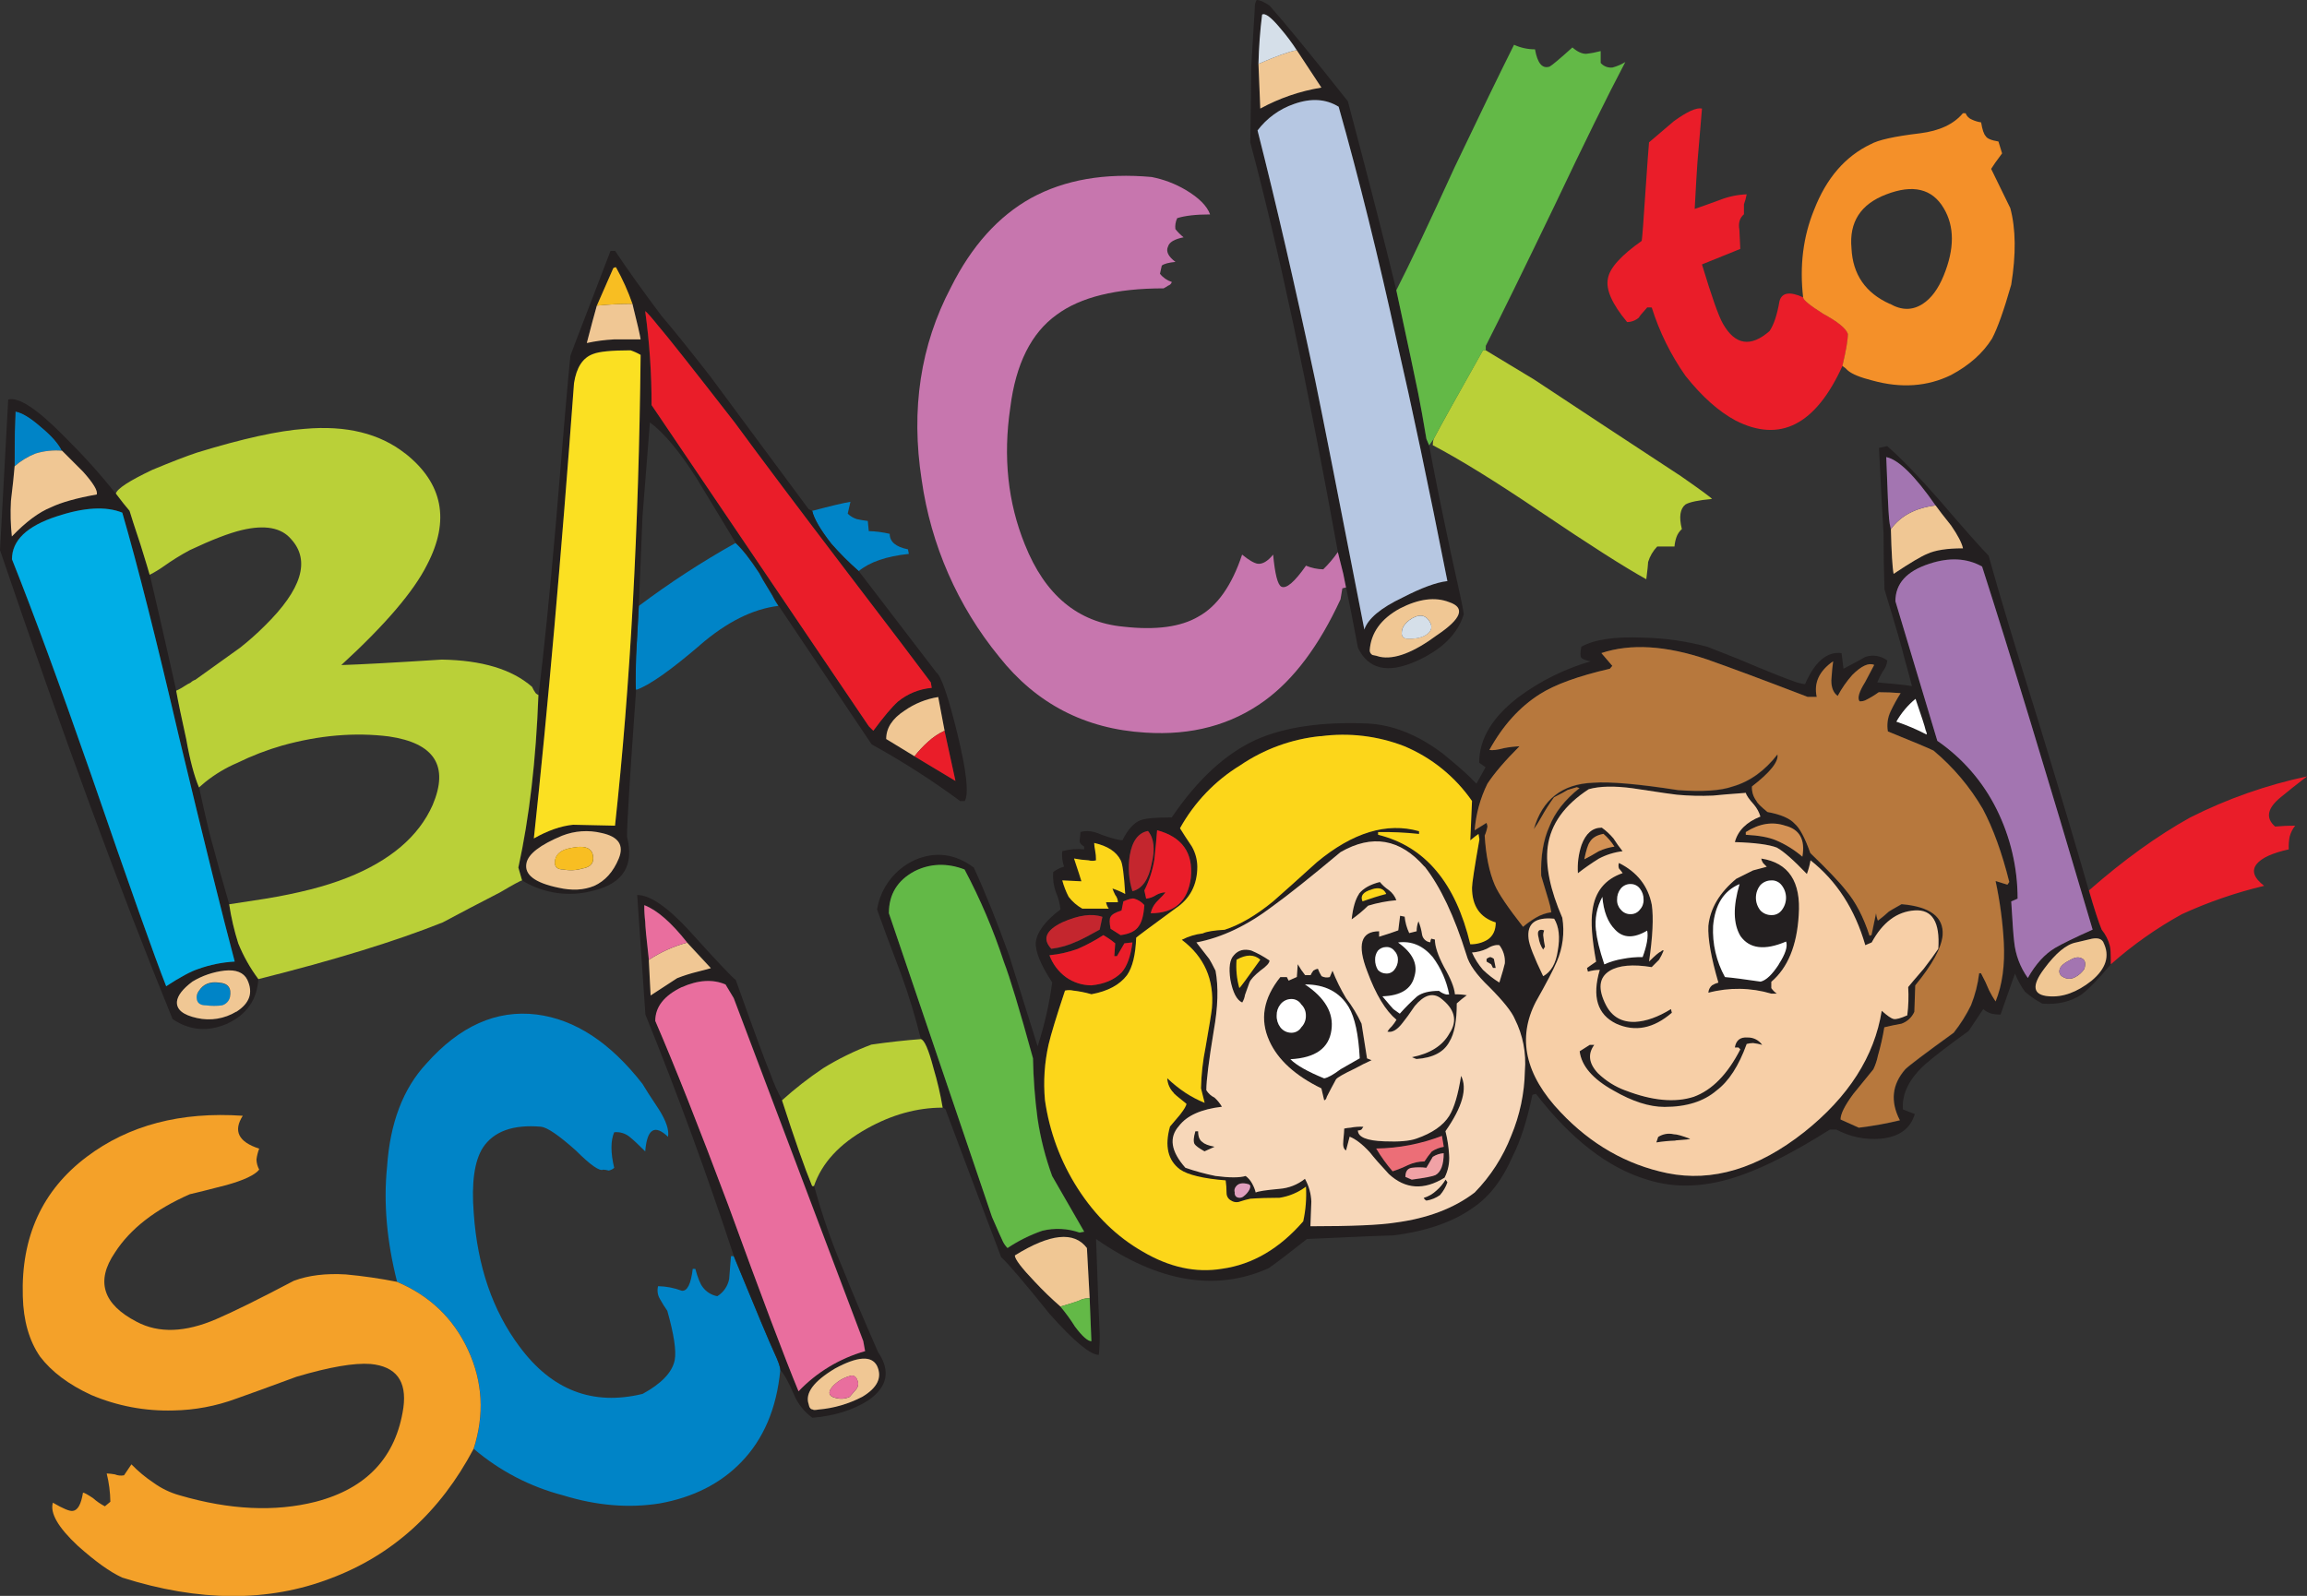
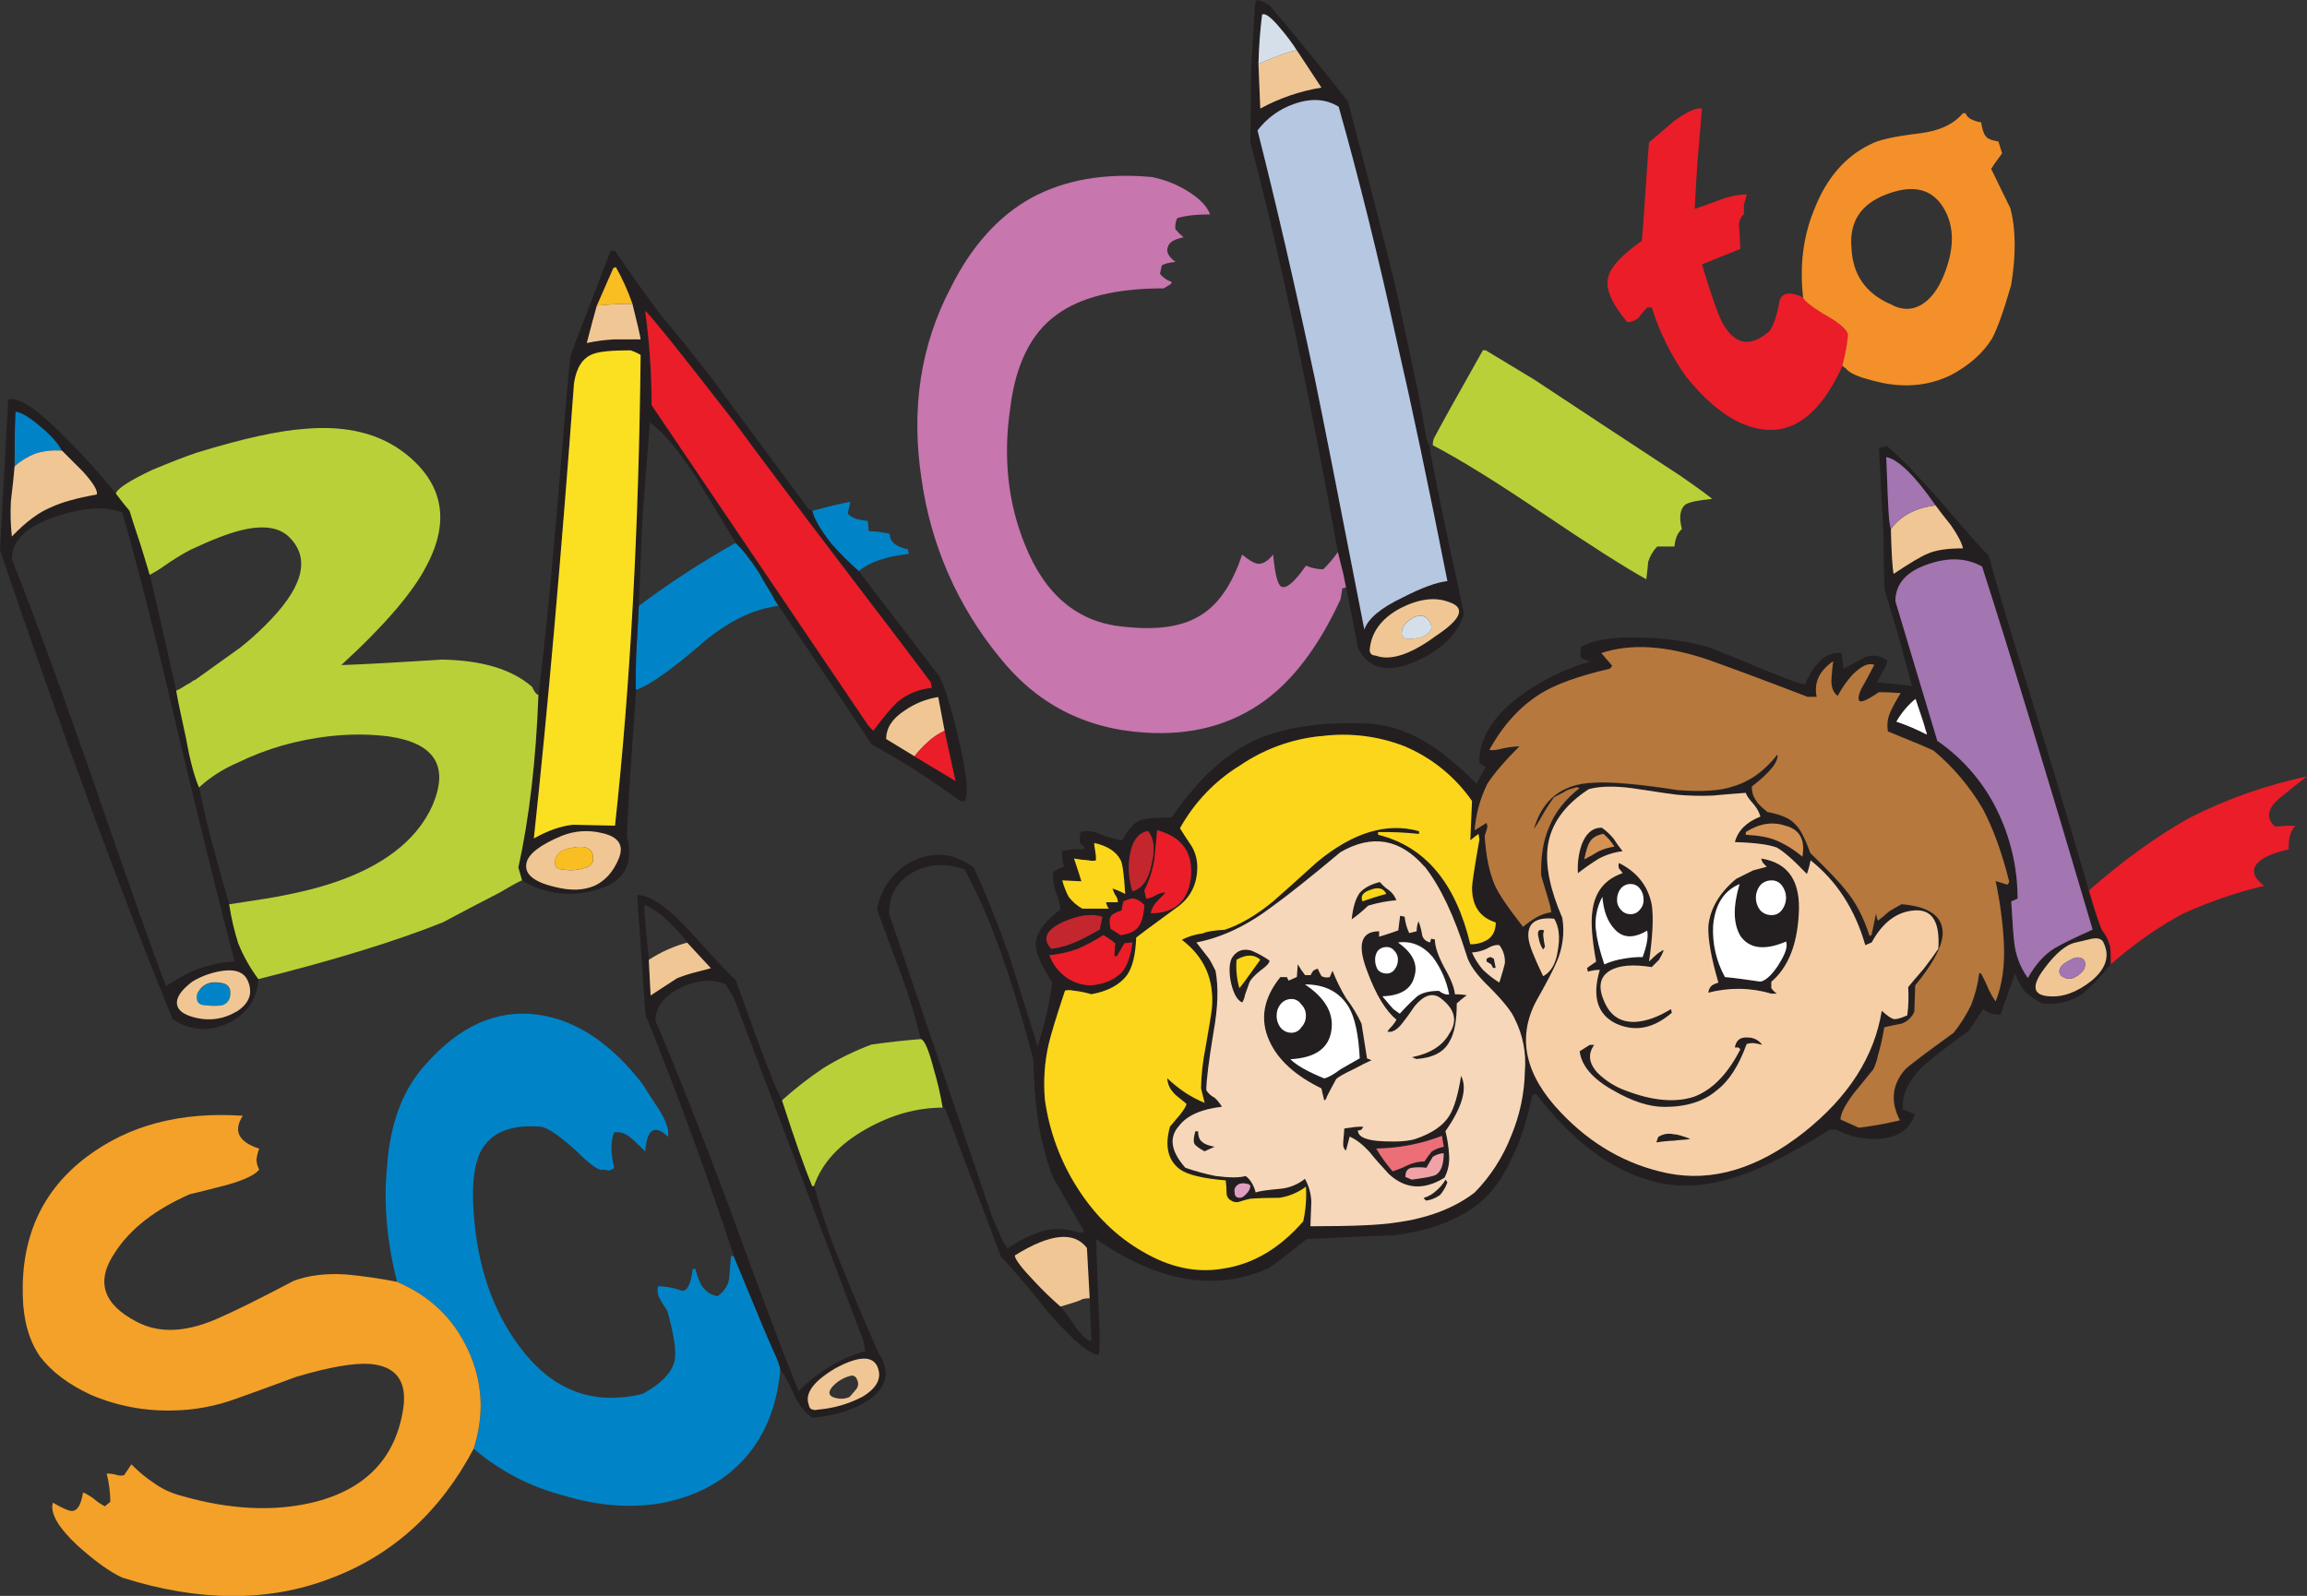
<svg xmlns="http://www.w3.org/2000/svg" version="1.0" id="Layer_1" x="0px" y="0px" viewBox="0 0 935.79 647.52" enable-background="new 0 0 935.79 647.52" xml:space="preserve">
  <rect x="0" y="0" width="935.79" height="647.52" fill="#333333" stroke="none" />
  <title>backtoschool_0002</title>
  <path fill="#333333" fill-opacity="0" d="M60.71,216.55c-3.782,3.613-7.358,7.436-10.71,11.45c-6.899,8.61-12.175,18.402-15.57,28.9  c2.076-4.814,4.412-9.511,7-14.07c5.499-9.396,11.95-18.203,19.25-26.28 M921.68,285.03c-11.787-22.26-30.897-34.103-57.33-35.53  c-1.803,3.451-4.168,6.577-7,9.25c16.287,9.873,29.367,21.35,39.24,34.43c9.607,13.073,14.41,25.657,14.41,37.75  c0,26.713-39.733,59.167-119.2,97.36c2.293-0.52,4.39-1.013,6.29-1.48c90.073-21.473,135.11-54.05,135.11-97.73  c0.038-15.436-3.913-30.62-11.47-44.08L921.68,285.03z" />
  <path fill="#FF0000" fill-opacity="0" d="M864.35,249.5c4.56-8.113,7.52-19.343,8.88-33.69c0.493-4.667,0.74-19.35,0.74-44.05  c0-40.967-6.91-72.8-20.73-95.5c-15.793-25.913-42.57-43.187-80.33-51.82c-81.187-18.293-231.597,3.667-451.23,65.88  c-129.94,36.827-216.94,78.903-261,126.23c-7.3,8.077-13.751,16.883-19.25,26.28c-2.588,4.559-4.924,9.256-7,14.07  c-8.287,19.733-12.73,42.93-13.33,69.59c-0.493,19.247,0.37,49.97,2.59,92.17c-5.18,35.959-5.305,72.466-0.37,108.46  c10.367,71.567,41.337,107.35,92.91,107.35c26.16,0,81.81-10.86,166.95-32.58c88.347-22.707,177.927-49.373,268.74-80  c101.54-34.333,181.497-65.55,239.87-93.65C871.263,390.08,911,357.643,911,330.93c0-12.093-4.813-24.68-14.44-37.76  c-9.873-13.08-22.953-24.557-39.24-34.43C860.161,256.073,862.537,252.95,864.35,249.5z" />
  <path fill="#0084C7" d="M352.4,215.44l-0.4-4.07c-1.493-0.164-2.975-0.411-4.44-0.74c-1.39-0.439-2.658-1.2-3.7-2.22l1.11-4.81  c-2.96,0.493-8.143,1.727-15.55,3.7c0.74,3.207,3.33,7.65,7.77,13.33c3.452,3.946,7.164,7.658,11.11,11.11  c4.44-3.7,11.227-6.033,20.36-7l-0.37-1.85c-4.933-0.987-7.4-3.083-7.4-6.29c-2.792-0.657-5.643-1.029-8.51-1.11 M283.9,261.76  c10.86-9.38,21.47-14.687,31.83-15.92c-0.954-1.425-1.82-2.908-2.59-4.44l-1.11-1.85c-2-3.207-3.357-5.54-4.07-7  c-3.7-5.673-6.907-9.747-9.62-12.22c-13.637,7.625-26.746,16.158-39.24,25.54c-0.247,3.947-0.617,10.733-1.11,20.36  c-0.247,9.133-0.247,13.7,0,13.7c5.18-1.727,13.817-7.773,25.91-18.14 M88.82,398.79c-3.7-0.493-6.413,0.617-8.14,3.33  c-0.929,1.139-1.209,2.676-0.74,4.07c0.493,1.233,1.727,1.85,3.7,1.85c2.088,0.265,4.202,0.265,6.29,0  c1.64-0.409,2.921-1.689,3.33-3.33C94,401.01,92.52,399.037,88.82,398.79 M5.92,189.16c2.523-2.195,5.405-3.941,8.52-5.16  c3.475-1.043,7.115-1.42,10.73-1.11c-1.48-2.96-4.317-6.167-8.51-9.62c-4.193-3.7-7.647-5.797-10.36-6.29  c-0.247,4.667-0.37,12.07-0.37,22.21 M219.52,457.19c2.467,0.247,7.157,3.453,14.07,9.62c5.92,5.92,9.623,8.51,11.11,7.77  c0.751,0.04,1.496,0.165,2.22,0.37c0.826-0.164,1.593-0.547,2.22-1.11c-1.48-6.167-1.48-10.98,0-14.44  c2.436-0.257,4.865,0.553,6.66,2.22c1.233,0.987,3.207,2.837,5.92,5.55c0.74-9.133,3.823-11.107,9.25-5.92  c0.493-2.713-0.74-6.417-3.7-11.11c-3.453-5.18-5.673-8.633-6.66-10.36c-13.073-16.793-27.39-26.177-42.95-28.15  c-16.287-2-31.217,4.667-44.79,20c-9.38,10.113-14.67,24.053-15.87,41.82c-1.48,14.56-0.123,30.107,4.07,46.64  c13.333,5.673,22.957,14.927,28.87,27.76c5.913,12.833,6.653,26.167,2.22,40c10.508,8.959,22.913,15.415,36.28,18.88  c13.547,4.18,26.61,5.27,39.19,3.27c13.573-2.467,24.557-8.02,32.95-16.66c9.133-9.38,14.44-21.843,15.92-37.39  c0-1.233-0.863-3.7-2.59-7.4c-1.727-3.7-7.157-16.657-16.29-38.87h-1.11c-0.493,5.92-0.74,9.003-0.74,9.25  c-0.548,2.906-2.294,5.446-4.81,7c-2.373-0.434-4.49-1.758-5.92-3.7c-0.987-1.233-1.987-3.7-3-7.4H281  c-0.74,6.167-2.22,9.127-4.44,8.88c-3.077-1.162-6.331-1.788-9.62-1.85c-0.46,1.756-0.193,3.623,0.74,5.18  c0.913,1.656,1.914,3.262,3,4.81c2.713,9.627,3.713,16.293,3,20c-0.987,4.933-5.32,9.5-13,13.7c-20.233,4.933-36.9-1.483-50-19.25  c-10.86-14.56-17.03-32.56-18.51-54c-0.987-12.34,0.247-21.223,3.7-26.65c4.407-6.647,12.287-9.477,23.64-8.49L219.52,457.19z" />
  <path fill="#231F20" d="M268,127.71c-7.4-9.873-13.567-18.51-18.5-25.91h-1.85c-6.433,16.8-11.123,29.013-14.07,36.64l-2.22,5.92  c-0.987,9.627-2.96,32.453-5.92,68.48c-2.467,28.38-4.8,51.453-7,69.22c-0.987,26.407-3.7,49.74-8.14,70l1.48,5.18  c8.75,5.362,19.341,6.83,29.22,4.05c11.847-2.96,16.29-10.24,13.33-21.84c0-5.427,1.233-25.293,3.7-59.6  c-0.247,0-0.247-4.567,0-13.7c0.493-9.627,0.863-16.413,1.11-20.36c0.74-17.767,1.233-29.86,1.48-36.28  c0.493-6.167,1.493-18.877,3-38.13c5.673,4.193,11.967,11.72,18.88,22.58c3.7,6.167,9.007,14.927,15.92,26.28  c2.713,2.467,5.92,6.54,9.62,12.22c0.74,1.48,2.097,3.813,4.07,7l1.11,1.85c0.77,1.532,1.635,3.015,2.59,4.44l37.76,56.27  c12.465,6.866,24.461,14.549,35.91,23h1.85c1.727-2.96,0.727-12.09-3-27.39c-3.7-15.053-6.537-23.32-8.51-24.8l-31.46-41.09  c-3.946-3.452-7.658-7.164-11.11-11.11c-4.44-5.673-7.03-10.117-7.77-13.33l-1.48-0.74l-40-54c-8.667-11.107-15.333-19.373-20-24.8   M238,139.24c1.727-6.667,3.083-11.727,4.07-15.18c1.727-3.947,3.947-9.007,6.66-15.18c0.305-0.267,0.705-0.401,1.11-0.37  c2.649,4.732,4.877,9.688,6.66,14.81c2,7.9,3.11,12.713,3.33,14.44h-10.7c-3.743,0.163-7.466,0.638-11.13,1.42 M261.69,126.18  c0.74,0.493,2.59,2.59,5.55,6.29c3.207,3.7,13.447,16.657,30.72,38.87c10.86,14.807,26.16,35.167,45.9,61.08  c17.52,22.953,28.75,37.76,33.69,44.42l0.37,2.22c-5.022,0.427-9.797,2.361-13.7,5.55c-2.467,2.22-5.8,6.17-10,11.85l-1.85-1.85  l-88.1-130.3c0.023-12.755-0.843-25.496-2.59-38.13 M255.76,142.1c1.415,0.479,2.778,1.099,4.07,1.85  c-0.74,70.58-4.193,134.247-10.36,191c-10.12-0.247-15.787-0.37-17-0.37c-4.933,0.493-10.24,2.343-15.92,5.55  c5.673-52.813,11.103-114.387,16.29-184.72c0.987-6.413,3.577-10.363,7.77-11.85c2.467-0.987,7.527-1.48,15.18-1.48 M380.54,282.81  l2.59,13.7l4.44,20.36l-16.66-10l-11.48-7c0-4.44,2.467-8.267,7.4-11.48c4.083-2.871,8.77-4.77,13.7-5.55 M243.94,338  c6.907,1.48,9.24,4.933,7,10.36s-5.573,9.13-10,11.11c-4.193,1.727-9.007,1.973-14.44,0.74c-9.627-2-13.96-5.333-13-10  c0.74-3.7,5.553-7.403,14.44-11.11C233.034,337.102,238.62,336.718,243.94,338 M3.33,162.14L0,223.21  c25.42,74.78,48.753,138.203,70,190.27c6.907,4.667,14.31,5.283,22.21,1.85c7.9-3.7,12.097-9.747,12.59-18.14  c-3.317-4.447-6.053-9.3-8.14-14.44c-1.658-5.199-2.896-10.523-3.7-15.92c-3.207-11.107-5.303-18.633-6.29-22.58  c-1.233-3.947-3.207-12.213-5.92-24.8c-2-4.667-3.727-11.207-5.18-19.62c-2-8.887-3.357-15.427-4.07-19.62  c-4.933-21.967-8.51-37.633-10.73-47c-0.287-0.987-1.543-5.057-3.77-12.21c-2.467-7.407-3.947-11.973-4.44-13.7  c-1.48-1.727-3.33-4.06-5.55-7c-6.46-8.061-13.381-15.74-20.73-23c-11.107-11.333-18.773-16.393-23-15.18 M5.87,189.12  c0-10.12,0.123-17.523,0.37-22.21c2.713,0.493,6.167,2.59,10.36,6.29c4.193,3.453,7.03,6.66,8.51,9.62l8.51,8.51  c4.193,4.667,6.043,7.75,5.55,9.25c-8.113,1.513-14.26,3.26-18.44,5.24c-4.933,2-10.24,5.95-15.92,11.85  c-0.511-4.796-0.634-9.625-0.37-14.44c0.74-6.153,1.233-10.843,1.48-14.07 M22.92,209.52c11.127-3.68,20.02-4.187,26.68-1.52  c6.167,21.22,13.833,51.573,23,91.06c10.12,42.2,17.647,72.553,22.58,91.06c-5.056,0.274-10.046,1.284-14.81,3  c-2.96,0.987-7.293,3.32-13,7c-4.667-11.847-14.907-40.72-30.72-86.62c-12.587-36-23.197-64.873-31.83-86.62  c0-7.653,6.047-13.453,18.14-17.4 M100.33,397.48c2.467,5.18,0.987,9.513-4.44,13c-4.756,2.901-10.453,3.844-15.89,2.63  c-5.673-1.233-8.387-3.453-8.14-6.66c0.247-2.467,2.343-5.18,6.29-8.14c3.967-2.391,8.4-3.904,13-4.44  c4.667-0.493,7.75,0.74,9.25,3.7 M330.28,481.23h-0.74c-2.96-7.153-7.033-18.753-12.22-34.8c-1.934-3.419-3.544-7.011-4.81-10.73  c-1.727-3.947-6.417-16.657-14.07-38.13c-1.233-0.74-7.527-7.407-18.88-20c-8.887-9.627-15.92-14.44-21.1-14.44l3.33,48.49  c13.08,32.327,25.05,65.027,35.91,98.1c9.133,22.213,14.563,35.17,16.29,38.87s2.59,6.167,2.59,7.4c1.48,1.48,3.33,4.813,5.55,10  c1.575,3.702,4.134,6.901,7.4,9.25c8.887-0.74,16.413-3.073,22.58-7c7.9-5.427,9.257-11.967,4.07-19.62  c-6.167-14.067-10.857-25.173-14.07-33.32c-4.742-11.062-8.702-22.443-11.85-34.06 M274.73,396.84l-10.73,7l-0.74-14.44  c-0.987-8.667-1.48-13.85-1.48-15.55c-0.275-2.209-0.399-4.434-0.37-6.66c5.18,2,10.98,7.06,17.4,15.18l9.62,10.36  c-0.74,0.247-2.59,0.74-5.55,1.48c-2.769,0.679-5.488,1.544-8.14,2.59 M265.86,414.2c0-5.673,3.577-10.24,10.73-13.7  c6.667-2.96,12.59-3.33,17.77-1.11l3.33,5.55l52.56,139.18l0.74,4.07c-10.291,2.926-19.613,8.55-27,16.29  c-5.427-13.08-14.927-38.25-28.5-75.51c-11.847-31.587-21.717-56.51-29.61-74.77 M332,571.91c-1.48,0.247-2.22,0.247-2.22,0  c-0.987,0-1.603-0.74-1.85-2.22c-1.48-4.44,2.097-9.253,10.73-14.44c9.133-4.933,14.8-5.303,17-1.11  c2.22,4.667,0.247,8.863-5.92,12.59C344.228,569.614,338.198,571.374,332,571.91 M596.72,315.76c-2.22-2.22-6.047-5.553-11.48-10  c-10.12-7.653-20.36-11.727-30.72-12.22c-18.507-0.74-33.56,1.48-45.16,6.66c-12.34,5.673-23.693,16.16-34.06,31.46  c-6.413,0-10.61,0.37-12.59,1.11c-2.713,0.987-5.18,3.7-7.4,8.14c-1.48,0-4.317-0.74-8.51-2.22c-3.207-1.48-6.043-1.85-8.51-1.11  l-0.37,3.7c0,0.74,0.617,1.48,1.85,2.22v1.11c-2.98-0.289-5.988-0.038-8.88,0.74c-0.229,2.126,0.024,4.276,0.74,6.29  c-1.618,0.424-3.13,1.18-4.44,2.22c-0.208,2.761,0.17,5.535,1.11,8.14c0.989,2.219,1.614,4.582,1.85,7  c-6.167,4.667-9.5,9.11-10,13.33c-0.247,3.7,1.973,9.13,6.66,16.29c-1.19,8.797-3.171,17.469-5.92,25.91  c-6.667-21.22-10.493-33.437-11.48-36.65c-4.94-13.78-9.743-25.74-14.41-35.88c-7.653-5.673-15.673-6.673-24.06-3  c-8.054,3.749-13.736,11.234-15.18,20c2,5.673,5.207,14.31,9.62,25.91c3.204,8.726,5.922,17.623,8.14,26.65  c1.48,0.247,3.207,4.197,5.18,11.85c1.566,5.224,2.802,10.541,3.7,15.92l1.11,0.74c6.167,16.533,13.693,36.533,22.58,60  c2.96,2.713,9.5,10.38,19.62,23c9.873,11.107,16.54,16.66,20,16.66c0.301-2.826,0.425-5.668,0.37-8.51  c-0.247-4.193-0.74-17.027-1.48-38.5c25.173,17.52,48.507,21.47,70,11.85c3.207-2.22,8.39-6.17,15.55-11.85  c21.467-0.987,33.19-1.48,35.17-1.48c13.573-1.727,24.433-5.553,32.58-11.48c6.413-4.44,11.597-11.227,15.55-20.36  c3.207-6.167,5.92-14.557,8.14-25.17c0.476-0.185,0.973-0.31,1.48-0.37c14.313,18.507,29.367,30.107,45.16,34.8  c11.6,3.7,24.31,3.083,38.13-1.85c9.873-3.453,21.843-9.623,35.91-18.51h2.59c5.552,2.987,11.861,4.274,18.14,3.7  c7.407-0.74,11.973-4.073,13.7-10l-4.81-1.85c-0.493-6.413,2.59-12.583,9.25-18.51c3.7-3.207,9.5-7.65,17.4-13.33l5.92-8.88  c0.968,0.843,2.103,1.473,3.33,1.85c1.214,0.271,2.456,0.395,3.7,0.37l5.85-16.65c1.047,2.625,2.414,5.11,4.07,7.4  c2.151,1.853,4.499,3.466,7,4.81c6.167,0.493,11.473-0.74,15.92-3.7c2.96-2.22,6.91-6.293,11.85-12.22c0-4.193-0.123-6.66-0.37-7.4  c-0.602-2.44-1.739-4.715-3.33-6.66c-1.233-2.96-2.96-8.267-5.18-15.92c-4.427-15.54-11.193-38.25-20.3-68.13  c-9.627-30.847-16.413-53.427-20.36-67.74c-2.96-2.96-9.627-10.487-20-22.58c-8.427-9.627-15.47-16.913-21.13-21.86l-3.33,0.74  c0.74,15.333,1.357,26.933,1.85,34.8c0,7.653,0.123,15.18,0.37,22.58c4.667,15.333,7.38,24.71,8.14,28.13  c0.987,3.453,1.987,7.157,3,11.11c-3.207-0.493-7.897-0.987-14.07-1.48c0.633-1.531,1.375-3.015,2.22-4.44  c1.049-1.26,1.694-2.808,1.85-4.44c-2.529-1.942-5.858-2.497-8.88-1.48c-0.74,0.493-3.7,2.097-8.88,4.81L747,265  c-5.92-0.74-10.857,3.457-14.81,12.59c-1.521-0.181-3.013-0.554-4.44-1.11c-3.7-1.233-11.367-4.317-23-9.25l-12.22-4.81  c-8.458-2.266-17.156-3.508-25.91-3.7c-11.6-0.493-19.99,0.74-25.17,3.7c-0.493,2.467-0.493,3.947,0,4.44  c0.247,0.493,1.48,0.987,3.7,1.48c-10.495,3.064-20.364,7.963-29.15,14.47c-10.667,8.127-16,17.01-16,26.65l2.59,1.85l-3.7,6.66  l-2.22-2.22 M503.02,310.57c9.703-6.604,20.902-10.677,32.58-11.85c11.515-1.552,23.235-0.152,34.06,4.07  c11.07,4.643,20.586,12.348,27.43,22.21l-0.74,15.92c1.48-1.233,2.59-2.097,3.33-2.59l0.37,2.22c-2,11.333-3,17.873-3,19.62  c0,7.407,3.207,12.097,9.62,14.07c0,3.207-1.11,5.54-3.33,7c-2.111,1.267-4.539,1.909-7,1.85  c-5.92-24.927-18.383-39.733-37.39-44.42v-1.07c5.563-0.091,11.127,0.156,16.66,0.74v-1.11c-13.08-3.7-26.9,0.497-41.46,12.59  c-7.9,7.153-13.823,12.46-17.77,15.92c-6.92,5.667-13.457,9.487-19.61,11.46c-4.44,0.247-7.4,0.74-8.88,1.48  c-2.97,0.343-5.853,1.22-8.51,2.59c9.133,6.907,13.207,16.16,12.22,27.76c-0.253,2.227-1.12,7.55-2.6,15.97  c-1.109,5.488-1.728,11.063-1.85,16.66l1.48,5.92c-2.715-1.104-5.317-2.467-7.77-4.07c-2.633-1.755-5.109-3.736-7.4-5.92  c0.101,2.226,1.024,4.335,2.59,5.92c0,0.247,1.727,1.727,5.18,4.44c0,0.74-0.863,2.22-2.59,4.44c-2.467,2.96-3.823,4.563-4.07,4.81  c-2.22,7.9-0.863,13.7,4.07,17.4c3.207,2.22,9.377,3.7,18.51,4.44c0.246,1.716,0.369,3.447,0.37,5.18  c-0.002,1.27,0.715,2.431,1.85,3c1.098,0.724,2.481,0.862,3.7,0.37c1.335-0.445,2.694-0.816,4.07-1.11  c3.453-0.32,7.407-0.48,11.86-0.48c3.889-0.571,7.575-2.096,10.73-4.44c0.285,4.719-0.088,9.454-1.11,14.07  c-9.627,11.107-20.61,17.523-32.95,19.25c-10.613,1.727-21.347-0.607-32.2-7c-10.367-5.92-19.127-14.433-26.28-25.54  c-6.98-10.869-11.527-23.119-13.33-35.91c-0.686-7.558-0.187-15.176,1.48-22.58c0.987-4.193,3.207-11.473,6.66-21.84  c1.096-0.247,2.234-0.247,3.33,0c2.504,0.283,4.98,0.778,7.4,1.48c6.667-1.233,11.48-3.823,14.44-7.77  c2.22-3.207,3.453-8.267,3.7-15.18c0.493-0.493,5.8-4.443,15.92-11.85c5.92-3.947,8.88-9.613,8.88-17  c-0.039-2.858-0.803-5.658-2.22-8.14c-2-2.96-3.603-5.427-4.81-7.4c5.792-10.487,14.211-19.288,24.43-25.54 M603.38,318  c2.713-4.193,7.047-9.253,13-15.18c-2.112,0.097-4.214,0.344-6.29,0.74c-2.713,0.74-4.687,0.987-5.92,0.74  c5.427-9.873,12.213-17.4,20.36-22.58c6.167-3.947,15.667-7.4,28.5-10.36l1.11-1.11l-4.49-5.25c11.847-3.947,26.16-3.083,42.94,2.59  c9.133,3.207,22.707,8.267,40.72,15.18H737c-1.233-5.673,0.987-10.487,6.66-14.44c-0.247,1.48-0.493,4.07-0.74,7.77  c0,2.96,0.863,5.057,2.59,6.29c1.627-3.063,3.614-5.92,5.92-8.51c3.7-3.7,6.66-5.057,8.88-4.07c-0.247,0.493-1.48,2.827-3.7,7  c-2.467,3.947-3.207,6.537-2.22,7.77c0.758,0.042,1.516-0.085,2.22-0.37c1.944-0.946,3.801-2.06,5.55-3.33  c2.96,0,5.92,0.123,8.88,0.37c-1.508,2.38-2.867,4.852-4.07,7.4c-1.209,2.532-1.597,5.377-1.11,8.14  c10.367,4.193,16.537,6.783,18.51,7.77c7.991,6.676,14.759,14.692,20,23.69c4.193,7.9,7.77,17.77,10.73,29.61l-0.74,1.11l-4.81-1.48  c1.752,8.168,2.865,16.459,3.33,24.8c0.493,9.38-0.617,17.4-3.33,24.06c-0.937-1.397-1.789-2.85-2.55-4.35  c-0.976-2.395-2.088-4.732-3.33-7h-0.77c-0.542,4.459-1.662,8.829-3.33,13c-1.93,3.943-4.276,7.668-7,11.11  c-11.6,8.393-18.14,13.33-19.62,14.81c-5.427,6.167-6.167,13.077-2.22,20.73c-5.489,1.328-11.052,2.33-16.66,3l-7.4-3.33  c0-2.22,1.727-5.673,5.18-10.36l8.14-10c0.839-1.768,1.461-3.632,1.85-5.55c1.093-3.771,1.958-7.605,2.59-11.48  c2-0.493,4.333-0.987,7-1.48c2.31-0.83,4.182-2.567,5.18-4.81c0-0.247,0.123-3.823,0.37-10.73c6.907-8.393,10.61-15.18,11.11-20.36  c0.493-7.407-5.06-11.603-16.66-12.59c-2.713,1.48-4.44,2.48-5.18,3c-1.415,1.309-2.897,2.544-4.44,3.7  c-0.374-0.964-0.622-1.973-0.74-3l-1.85,8.88c-0.493,0-0.74,0.123-0.74,0.37c-2.467-7.653-5.673-13.823-9.62-18.51  c-2.467-3.207-7.28-8.267-14.44-15.18c-2.22-6.167-4.317-10.117-6.29-11.85c-2-2.22-5.703-3.823-11.11-4.81  c-2.713-2.22-4.193-3.7-4.44-4.44c-1.299-1.692-1.954-3.79-1.85-5.92c7.407-5.673,10.86-10.007,10.36-13  c-5.18,6.667-11.227,11-18.14,13c-4.933,1.727-12.337,2.22-22.21,1.48c-16.04-2.467-27.517-3.467-34.43-3  c-12.587,0.493-20.607,6.787-24.06,18.88c1.082-1.551,2.084-3.156,3-4.81c1.563-2.814,3.293-5.532,5.18-8.14  c2.96-1.48,4.81-2.48,5.55-3c0.74-0.247,1.973-0.617,3.7-1.11l1.11,0.37c-5.92,4.667-9.993,9.85-12.22,15.55  c-2.467,5.427-3.577,12.093-3.33,20c0.74,2.467,1.74,5.8,3,10c0.493,1.572,0.864,3.181,1.11,4.81  c-2.223,0.315-4.362,1.069-6.29,2.22c-1.83,1.082-3.563,2.32-5.18,3.7c-6.167-7.9-9.993-13.567-11.48-17  c-2.22-5.18-3.577-11.847-4.07-20c0.519-1.184,0.892-2.426,1.11-3.7c-0.06-0.507-0.185-1.004-0.37-1.48l-4.81,3  C598.734,330.377,600.473,323.936,603.38,318 M767,214.7c-0.374-1.456-0.621-2.941-0.74-4.44c-0.247-2.467-0.617-10.733-1.11-24.8  c4.933,0.987,11.6,7.527,20,19.62c1.233,1.727,3.33,4.44,6.29,8.14c2.713,3.947,4.317,7.03,4.81,9.25  c-6.413,0-11.227,0.74-14.44,2.22c-2.467,0.987-7.033,3.7-13.7,8.14c-0.493-2.467-0.863-8.513-1.11-18.14 M662.24,319.83  c11.333,1.727,17.257,2.59,17.77,2.59c4.922,0.464,9.871,0.588,14.81,0.37c2.22-0.247,6.663-0.617,13.33-1.11  c0.247,0.987,1.357,2.59,3.33,4.81c1.187,1.407,2.069,3.045,2.59,4.81c-5.673,2.22-9.127,5.673-10.36,10.36  c8.147,0.247,13.813,0.987,17,2.22c2.713,1.48,6.787,5.057,12.22,10.73c0.65-1.805,1.145-3.661,1.48-5.55  c10.613,8.393,18.017,19.87,22.21,34.43l2.59-1.11c4.44-8.147,10.24-12.48,17.4-13s10.37,4.687,9.63,15.62  c-1.48,2.22-3.453,4.933-5.92,8.14c-3.207,3.7-5.303,6.167-6.29,7.4c0.236,3.83,0.112,7.673-0.37,11.48  c-2.713,1.233-4.563,1.727-5.55,1.48c-0.987-0.247-2.59-1.357-4.81-3.33c-2.96,18.507-13.447,34.917-31.46,49.23  c-18.76,14.793-37.273,20.327-55.54,16.6c-16.533-3.453-30.97-11.72-43.31-24.8c-14.313-15.053-17.647-29.983-10-44.79  c4.193-7.407,7.03-12.837,8.51-16.29c2.426-5.589,3.197-11.756,2.22-17.77c-4.933-11.333-6.907-20.957-5.92-28.87  c1.233-9.133,6.787-16.907,16.66-23.32c4.44-1.233,10.363-1.357,17.77-0.37 M782.54,228.73c8.147-2.713,15.303-2.343,21.47,1.11  c11.333,35.287,26.263,84.397,44.79,147.33c-7.153,3.207-12.213,5.673-15.18,7.4c-4.193,2.467-7.897,6.54-11.11,12.22  c-3.102-4.361-5.002-9.462-5.51-14.79c-0.247-2-0.617-7.43-1.11-16.29l2.59-1.11c0.001-12.588-2.911-25.006-8.51-36.28  c-5.531-11.147-13.812-20.701-24.06-27.76l-17-56.64c0-7.153,4.567-12.213,13.7-15.18 M781.13,296.11  c0.493,1.233,0.617,1.85,0.37,1.85c-3.935-2.037-8.02-3.769-12.22-5.18c1.999-3.535,4.633-6.671,7.77-9.25  c2.467,7.153,3.823,11.35,4.07,12.59 M848.49,380.89c2.467-0.493,4.07,0,4.81,1.48c2.713,5.427,1.11,10.61-4.81,15.55  c-5.92,4.667-11.72,6.763-17.4,6.29c-6.413-0.493-7.03-4.197-1.85-11.11c4.667-6.413,9-9.99,13-10.73  c0.987-0.247,3.083-0.74,6.29-1.48 M708.24,338.69v-1.09c5.427-3.453,10.733-4.317,15.92-2.59c5.92,1.48,8.253,5.677,7,12.59  c-3.213-2.758-6.832-5.005-10.73-6.66c-2.96-1.233-7.033-1.973-12.22-2.22 M620,380.91c-0.74-6.167,2.713-8.88,10.36-8.14  c2,3.207,2.493,7.54,1.48,13c-0.74,5.18-2.713,8.633-5.92,10.36c-3.7-7.653-5.673-12.713-5.92-15.18 M543.74,345.78  c12.833-7.407,24.187-5.433,34.06,5.92c6.413,8.147,12.08,20.117,17,35.91c0.987,3.7,4.07,8.033,9.25,13  c5.673,5.673,9.127,10.007,10.36,13c3.278,6.523,4.687,13.826,4.07,21.1c-0.167,8.984-2.026,17.855-5.48,26.15  c-3.333,8.588-8.371,16.412-14.81,23c-8.387,6.387-19.117,10.433-32.19,12.14c-6.167,0.987-17.643,1.48-34.43,1.48  c0.247-6.167,0.37-9.5,0.37-10c-0.116-3.245-1.004-6.416-2.59-9.25c-2.957,2.38-6.565,3.81-10.35,4.1  c-5.427,0.493-8.633,0.987-9.62,1.48c-0.316-1.297-0.814-2.543-1.48-3.7c-0.637-1.175-1.521-2.198-2.59-3  c-2.467,0.74-6.54,0.74-12.22,0c-4.143-0.836-8.226-1.948-12.22-3.33c-5.92-6.667-6.783-12.333-2.59-17  c3.207-4.193,9.007-6.783,17.4-7.77c-0.808-1.377-1.82-2.625-3-3.7c-1.373-0.662-2.529-1.703-3.33-3c0-3.947,1-11.967,3-24.06  c1.727-9.627,1.973-17.77,0.74-24.43c-1.233-2.467-2.097-4.07-2.59-4.81c-0.74-0.987-2.467-3.207-5.18-6.66  c10.367-2,20.73-6.937,31.09-14.81c6.167-4.44,15.297-11.72,27.39-21.84 M608.21,383.46c1.622,2.111,2.412,4.745,2.22,7.4  c-0.247,1.233-0.987,3.823-2.22,7.77c-2.4-1.482-4.633-3.218-6.66-5.18c-1.813-2.105-3.309-4.463-4.44-7  c2.034-0.128,4.029-0.619,5.89-1.45c2-1.233,3.727-1.727,5.18-1.48 M469.38,336.86c10.12,2.713,14.687,9.13,13.7,19.25  c-1.233,9.627-6.663,14.44-16.29,14.44c0.326-1.654,1.089-3.191,2.21-4.45c2.467-2.467,3.7-3.823,3.7-4.07  c-1.301,0.089-2.565,0.468-3.7,1.11c-1.218,0.813-2.614,1.321-4.07,1.48l-0.74-3.33c1.991-3.965,3.363-8.21,4.07-12.59  c0.493-4.667,0.863-8.617,1.11-11.85 M500.83,483.85c-0.244-0.756-0.106-1.584,0.37-2.22c0.987-1.48,2.713-1.85,5.18-1.11  c0.36,0.099,0.641,0.38,0.74,0.74c-0.006,0.516-0.132,1.022-0.37,1.48c-0.545,1.013-1.302,1.896-2.22,2.59  c-0.81,0.77-2.027,0.92-3,0.37c-0.578-0.426-0.865-1.143-0.74-1.85 M444.21,345c-0.218-0.986-0.342-1.991-0.37-3  c5.427,1.233,9.003,3.567,10.73,7c0.74,1.233,1.357,5.8,1.85,13.7c-1.656-0.896-3.389-1.639-5.18-2.22  c0.31,0.888,0.68,1.753,1.11,2.59c0.694,0.848,1.084,1.904,1.11,3h-4.81c0.174,0.935,0.553,1.819,1.11,2.59H439  c-2.158-1.209-4.047-2.846-5.55-4.81c-1.097-2.122-1.965-4.355-2.59-6.66l7.77,0.37c-0.247-0.987-1.247-4.07-3-9.25  c1.955,0.376,3.933,0.623,5.92,0.74c0.982,0.27,2.018,0.27,3,0c0.011-1.366-0.113-2.729-0.37-4.07 M460.1,364.6  c1.577,0.456,2.989,1.355,4.07,2.59c-0.247,3.947-0.987,6.783-2.22,8.51c-1.233,2-3.7,3.233-7.4,3.7l-4.07-2.59  c-0.493-2.467-0.493-4.07,0-4.81c0.493-0.987,1.973-1.85,4.44-2.59l0.74-3.7C457.88,364.723,459.36,364.353,460.1,364.6   M467.1,350.53c-1.233,6.413-3.823,10.117-7.77,11.11c-1.479-4.663-1.859-9.605-1.11-14.44c0.987-5.92,3.453-9.253,7.4-10  C468.087,340.16,468.58,344.603,467.1,350.53 M455.99,382.73l3.33-0.37c-0.74,5.673-2.22,9.747-4.44,12.22  c-2.96,2.96-7.033,4.687-12.22,5.18c-3.716-0.005-7.337-1.169-10.36-3.33c-3.041-2.245-5.356-5.332-6.66-8.88  c3.936-0.355,7.811-1.212,11.53-2.55c3.596-1.571,7.06-3.427,10.36-5.55c1.694,0.973,3.303,2.087,4.81,3.33l-0.34,5.16h1.11l3-5.18   M446.11,377.21c-3.947,2.22-7.03,3.823-9.25,4.81c-3.269,1.552-6.767,2.566-10.36,3c-3.7-3.947-2.22-7.523,4.44-10.73  c6.667-2.96,12.097-3.7,16.29-2.22l-1.11,5.18 M360.61,370.59c0-7.653,3.453-13.32,10.36-17c6.413-3.207,13.2-3.453,20.36-0.74  c6.371,11.983,11.697,24.492,15.92,37.39c2.467,6.413,6.417,19.493,11.85,39.24c0.153,8.172,0.77,16.328,1.85,24.43  c1.185,7.953,3.168,15.765,5.92,23.32l13,22.58l-1.85,0.37c-4.881-1.714-10.155-1.971-15.18-0.74c-4.969,1.725-9.697,4.077-14.07,7  c-0.753-0.758-1.377-1.632-1.85-2.59c-0.493-0.987-1.973-4.32-4.44-10l-41.93-123.31 M442,526.75l0.74,17.4  c-1.48,0-3.7-1.973-6.66-5.92c-1.778-2.85-3.757-5.57-5.92-8.14c-3.624-3.152-7.082-6.49-10.36-10  c-5.427-5.673-8.14-9.25-8.14-10.73c14.313-8.887,24.06-9.887,29.24-3c0.247,4.193,0.617,10.98,1.11,20.36 M606.01,389.02  c-0.598-0.828-1.754-1.015-2.583-0.417c-0.16,0.116-0.301,0.257-0.417,0.417v1.11l1.85,1.11l0.74,1.48h1.11l-0.74-3.7   M577.47,486.02c0.236,0.483,0.627,0.874,1.11,1.11c1.997-0.299,3.898-1.059,5.55-2.22c1.319-1.521,2.337-3.279,3-5.18l-0.74-1.11  c-0.98,1.674-2.23,3.174-3.7,4.44c-1.47,1.389-3.243,2.417-5.18,3 M586.39,459.06c6.907-9.873,9.003-17.4,6.29-22.58  c-1.233,7.653-2.837,13.083-4.81,16.29c-2.467,3.947-6.91,7.03-13.33,9.25c-2.713,0.987-7.047,1.357-13,1.11  c-7.153-0.247-10.73-1.727-10.73-4.44c0.522,0.063,1.049-0.069,1.48-0.37l0.74-1.11c-1.735-0.086-3.475,0.038-5.18,0.37  c-0.872,0.051-1.739,0.174-2.59,0.37c0,0.74-0.123,2.343-0.37,4.81c-0.247,2.22,0.123,3.577,1.11,4.07l1.48-5.55  c2.467,0.987,5.18,3.083,8.14,6.29c1.727,2.22,4.317,5.18,7.77,8.88c6.667,6.167,14.193,6.66,22.58,1.48  c1.458-2.854,2.098-6.055,1.85-9.25c-0.183-3.247-0.679-6.468-1.48-9.62 M572.64,473.87c1.965-0.263,3.955-0.263,5.92,0l2.59-4.44  c1.331-0.861,2.859-1.37,4.44-1.48c0,4.667-1.11,7.627-3.33,8.88c-0.987,0.493-4.193,1.11-9.62,1.85l-2.59-1.11  C570.05,475.35,570.913,474.117,572.64,473.87 M577.82,471.28c-2.3,0.018-4.569,0.522-6.66,1.48c-2.033,1.01-4.135,1.876-6.29,2.59  c-2.483-2.885-4.711-5.98-6.66-9.25c9.12-0.138,18.143-1.892,26.65-5.18l0.74,4.44c-1.711,0.29-3.346,0.919-4.81,1.85  c-1.096,1.284-2.098,2.644-3,4.07 M486,459h-1.11c-0.74,2.467-0.863,4.193-0.37,5.18c0.493,0.74,1.85,1.74,4.07,3l4.07-1.85  c-2.467-0.493-4.07-1.11-4.81-1.85C486.617,462.72,486,461.227,486,459 M522.65,397.92l-0.74-1.48h-2.59  c-6.907,8.667-8.387,17.303-4.44,25.91c3.453,7.653,10.487,14.07,21.1,19.25l1.11,4.81c0.493,0,0.863-0.493,1.11-1.48  c0.987-2,2.22-4.333,3.7-7c0.493-0.74,3.083-2.22,7.77-4.44c2.22-1.233,4.44-2.343,6.66-3.33l-1.85-0.74l-2.22-14.07  c-1.696-3.672-3.796-7.143-6.26-10.35c-2.15-3.546-4.007-7.261-5.55-11.11c-0.247,0.493-0.617,1.357-1.11,2.59  c-1.117,0.296-2.305,0.164-3.33-0.37c-0.594-0.947-1.09-1.952-1.48-3c-0.664,0.107-1.296,0.36-1.85,0.74  c-0.446,0.567-0.819,1.189-1.11,1.85h-2.22c-1.117-1.397-2.12-2.882-3-4.44l-0.35,5.19l-3.33,1.48 M519.34,407.55  c1.054-1.39,2.695-2.211,4.44-2.22c1.656-0.039,3.207,0.807,4.07,2.22c1.203,1.161,1.872,2.768,1.85,4.44  c0.071,1.79-0.598,3.529-1.85,4.81c-0.863,1.413-2.414,2.259-4.07,2.22c-1.745-0.009-3.386-0.83-4.44-2.22  c-1.035-1.384-1.558-3.084-1.48-4.81C517.82,410.383,518.344,408.812,519.34,407.55 M523.41,429.76  c10.12-0.493,15.673-4.443,16.66-11.85c0.987-6.907-2.59-13.077-10.73-18.51c8.147,0,14.07,3.083,17.77,9.25  c2.467,4.193,3.947,11.103,4.44,20.73c-1.233,0.74-3.823,2.22-7.77,4.44c-2.96,2.22-5.18,3.453-6.66,3.7  c-6.667-2.713-11.233-5.303-13.7-7.77 M503.8,406.75c0.562-0.918,0.939-1.937,1.11-3c0.493-1.48,1.11-3.207,1.85-5.18  c0.493-1.233,1.973-2.837,4.44-4.81c2.467-1.727,3.7-3.083,3.7-4.07c-2.317-1.612-4.797-2.977-7.4-4.07  c-2.96-0.74-5.293-0.123-7,1.85c-1.727,1.727-2.22,5.06-1.48,10c0.987,5.18,2.59,8.263,4.81,9.25 M502.72,400.8  c-1.041-3.732-1.417-7.618-1.11-11.48c3.947-2.22,7.153-2.22,9.62,0C505.803,396.973,502.967,400.8,502.72,400.8 M574.53,377.8  l-3,0.74c-0.996-2.097-1.622-4.35-1.85-6.66l-1.85-0.37l-0.74,5.92c-2,0.74-4.59,1.603-7.77,2.59v-2.22  c-7.407,0-9.01,5.43-4.81,16.29c3.453,9.38,7.403,15.92,11.85,19.62c-0.541,0.915-1.16,1.781-1.85,2.59  c-0.716,0.651-1.338,1.398-1.85,2.22c2,0.493,4.097-0.74,6.29-3.7c1.233-1.48,2.837-3.7,4.81-6.66c3.7-4.44,7.153-5.55,10.36-3.33  c5.92,4.44,7.153,9.253,3.7,14.44c-2.713,4.933-7.773,8.14-15.18,9.62c0.599,0.289,1.217,0.536,1.85,0.74  c6.667-0.493,11.11-2.827,13.33-7c2-3.207,3-8.39,3-15.55c1.287-1.193,2.646-2.305,4.07-3.33c-1.588-0.276-3.199-0.4-4.81-0.37  c-0.247-2.713-1.727-6.417-4.44-11.11c-2.467-4.667-3.7-8.37-3.7-11.11l-1.48-0.37c-0.238,0.458-0.364,0.965-0.37,1.48  c-1.644-0.169-2.991-1.382-3.33-3c-0.266-1.903-0.763-3.767-1.48-5.55c-0.505,1.297-0.756,2.678-0.74,4.07 M565.66,385.56  c0.985,0.975,1.521,2.315,1.48,3.7c-0.003,1.488-0.526,2.928-1.48,4.07c-0.797,1.013-2.044,1.567-3.33,1.48  c-1.266-0.014-2.471-0.549-3.33-1.48c-0.738-1.228-1.122-2.637-1.11-4.07c-0.048-1.322,0.342-2.623,1.11-3.7  c0.859-0.931,2.064-1.466,3.33-1.48C563.616,383.993,564.863,384.547,565.66,385.56 M574.91,404.07c-2.467,2.196-4.804,4.533-7,7  c-0.987-0.74-1.85-1.357-2.59-1.85c-0.493-0.493-1.973-2.22-4.44-5.18c7.407-0.247,11.74-2.96,13-8.14  c1.48-4.933-0.74-9.5-6.66-13.7c5.427-0.74,10.117,1.233,14.07,5.92c3.339,4.491,5.617,9.681,6.66,15.18h-1.11  c-1.097-0.265-2.122-0.771-3-1.48c-3.947,0-6.907,0.74-8.88,2.22 M559.7,358c-3.947,0.987-6.783,2.59-8.51,4.81  c-1.48,2.22-2.48,5.673-3,10.36c2.367-1.665,4.595-3.522,6.66-5.55c3.737-1.146,7.585-1.891,11.48-2.22  c-0.596-1.613-1.636-3.024-3-4.07c-1.389-0.924-2.636-2.046-3.7-3.33 M552.63,365.77c-0.987-2.22,0.247-3.823,3.7-4.81  c2.96-0.987,4.933-0.37,5.92,1.85c-2.96,0.74-6.167,1.74-9.62,3 M626,379.43c0.026-0.632,0.151-1.256,0.37-1.85  c-2.22-0.74-2.96,0.26-2.22,3c0.245,1.723,0.878,3.367,1.85,4.81c0.188-0.406,0.437-0.781,0.74-1.11  c-0.331-1.589-0.578-3.195-0.74-4.81 M671.9,463.47c2.571-0.413,5.167-0.661,7.77-0.74c3.947-0.247,5.92-0.493,5.92-0.74  c-3.207-1.233-5.427-1.85-6.66-1.85c-2.16-0.504-4.433-0.103-6.29,1.11L671.9,463.47 M687,444.95  c-7.653,2.467-16.907,1.603-27.76-2.59c-4.151-1.532-7.936-3.917-11.11-7c-3.7-3.947-4.193-7.773-1.48-11.48h-1.85  c-0.74,0.493-2.097,1.357-4.07,2.59c0.74,5.92,5.307,11.227,13.7,15.92c7.673,4.407,14.593,6.61,20.76,6.61  c8.887,0,15.92-2.22,21.1-6.66c4.933-3.7,9.007-9.993,12.22-18.88c0.845-0.227,1.715-0.351,2.59-0.37  c1.252,0.142,2.49,0.389,3.7,0.74c-1.344-1.931-3.568-3.058-5.92-3c-2.96-0.247-4.687,1.11-5.18,4.07h1.48l0.74,0.74  c-5.18,10.12-11.473,16.537-18.88,19.25 M654.46,340.19c-1.406-1.681-3.023-3.173-4.81-4.44c-3.7,0-6.413,2.333-8.14,7  c-1.247,3.699-1.76,7.605-1.51,11.5c2.729-2.123,5.57-4.099,8.51-5.92c2.995-1.583,6.256-2.6,9.62-3  c-1.328-1.657-2.563-3.386-3.7-5.18 M654.8,343.48c-2.176,0.306-4.295,0.929-6.29,1.85c-2.467,1.48-4.44,2.59-5.92,3.33  c0.74-3.7,1.48-6.033,2.22-7c0.987-1.727,2.837-2.837,5.55-3.33c1.735,1.49,3.233,3.237,4.44,5.18 M656.65,352.39  c0.526,0.59,1.02,1.208,1.48,1.85c-7.153,2.467-11.227,7.527-12.22,15.18c-0.74,4.44-0.247,11.35,1.48,20.73  c-1.48,0.987-2.713,1.85-3.7,2.59l0.37,1.48c1.561-0.468,3.18-0.717,4.81-0.74c-3.207,10.86-0.987,18.14,6.66,21.84  c7.653,3.453,15.18,1.973,22.58-4.44l-0.37-1.48c-5.18,3.207-9.993,4.933-14.44,5.18c-5.427,0.247-9.377-1.973-11.85-6.66  c-3.453-6.667-2.96-11.357,1.48-14.07c3.7-2.22,9.367-2.713,17-1.48l3-3c0.714-1.182,1.333-2.419,1.85-3.7  c-0.247-0.247-0.617-0.123-1.11,0.37c-0.74,0.247-2.343,1.603-4.81,4.07c1.48-10.12,1.85-17.787,1.11-23  c-1.48-7.653-5.923-13.32-13.33-17c-0.247,0.719-0.247,1.501,0,2.22 M657.38,360.47c0.983-1.232,2.496-1.919,4.07-1.85  c1.458-0.01,2.833,0.677,3.7,1.85c0.996,1.262,1.52,2.833,1.48,4.44c0.084,1.502-0.451,2.973-1.48,4.07  c-0.867,1.173-2.242,1.86-3.7,1.85c-1.574,0.069-3.087-0.618-4.07-1.85c-1.029-1.097-1.564-2.568-1.48-4.07  C655.86,363.303,656.384,361.732,657.38,360.47 M650.72,391.19c-2-5.92-3.11-10.487-3.33-13.7c-0.584-4.725,0.322-9.514,2.59-13.7  c0.493,5.92,2.22,10.363,5.18,13.33c3.207,3.453,7.54,3.577,13,0.37c0.493,2.467-0.123,6.043-1.85,10.73  c-2.732-0.045-5.461,0.203-8.14,0.74c-2.553,0.416-5.04,1.162-7.4,2.22 M711.11,353.05l-6.66,3.33  c-6.92,5.747-10.737,12.193-11.45,19.34c-0.247,5.18,1.11,12.847,4.07,23c-0.915,0.234-1.789,0.609-2.59,1.11  c-0.886,0.753-1.421,1.839-1.48,3c8.386-2.224,17.222-2.096,25.54,0.37h2.22c-0.859-0.611-1.609-1.361-2.22-2.22v-2.68  c6.667-5.673,10.37-14.673,11.11-27c0.987-13.573-4.073-21.24-15.18-23c0.107,0.664,0.36,1.296,0.74,1.85l1.48,1.48  c-2.713,0.74-4.563,1.233-5.55,1.48 M714.14,359.03c1.161-1.203,2.768-1.872,4.44-1.85c1.574-0.069,3.087,0.618,4.07,1.85  c2.466,3.013,2.466,7.347,0,10.36c-0.983,1.232-2.496,1.919-4.07,1.85c-1.672,0.022-3.279-0.647-4.44-1.85  C711.674,366.377,711.674,362.043,714.14,359.03 M724.5,382.03c0.74,2-0.26,5.083-3,9.25s-5.207,6.5-7.4,7  c-6.667-0.987-11.48-1.603-14.44-1.85c-3.494-6.331-5.159-13.508-4.81-20.73c0.74-8.667,4.317-14.333,10.73-17  c-2.713,9.133-2.59,16.167,0.37,21.1c3.7,5.18,9.87,5.92,18.51,2.22 M514.91,2.22C512.69,0.74,510.963,0,509.73,0  c-0.538,0.904-0.792,1.949-0.73,3c-0.74,11.847-1.233,19.99-1.48,24.43c0,4.933-0.123,15.05-0.37,30.35  c11.333,42.447,23.18,97.85,35.54,166.21l2.22,8.88l1.11,5.55c1.233,5.673,2.837,13.817,4.81,24.43  c4.193,8.667,11.967,10.517,23.32,5.55c10.613-4.667,17.153-11.083,19.62-19.25c-0.247-2-1.973-10.143-5.18-24.43  c-4.193-19.74-7.153-34.423-8.88-44.05l-1.11-2.59c-1.233-7.407-2.343-13.577-3.33-18.51s-3.947-18.877-8.88-41.83  c-4.46-18.493-11.01-44.043-19.65-76.65C531.687,22.09,521.077,9.133,514.91,2.22 M511.21,44.05l-0.74-18.14  c0.153-6.687,0.647-13.363,1.48-20c1.233-0.74,3.7,1.11,7.4,5.55c2.413,2.815,4.635,5.788,6.65,8.9l10,15.18  c-8.689,1.413-17.075,4.29-24.8,8.51 M524.9,42.2c6.907-2.467,12.953-2.097,18.14,1.11c8.147,28.873,16.043,60.83,23.69,95.87  c5.92,25.667,12.707,57.87,20.36,96.61c-4.44,0.493-10.487,2.713-18.14,6.66c-8.887,4.193-14.07,8.527-15.55,13  c-10.367-53.333-17.033-87.143-20-101.43c-8.133-38.273-15.9-71.97-23.3-101.09C513.854,47.958,519.007,44.222,524.9,42.2   M587.83,244.31c6.667,2.22,5.063,6.663-4.81,13.33c-9.627,7.153-17.4,10.113-23.32,8.88c-0.982-0.316-1.984-0.563-3-0.74  c-0.671-0.378-1.092-1.081-1.11-1.85c0.493-7.153,4.567-12.82,12.22-17C575.483,242.977,582.157,242.103,587.83,244.31z" />
  <path fill="#F0C794" d="M251,348.33c2.22-5.427-0.113-8.88-7-10.36c-5.321-1.279-10.907-0.892-16,1.11  c-8.887,3.7-13.7,7.403-14.44,11.11c-0.987,4.667,3.347,8,13,10c5.427,1.233,10.24,0.987,14.44-0.74c4.44-2,7.773-5.703,10-11.11   M240.64,348.34c0,2.22-1.48,3.577-4.44,4.07c-2.521,0.757-5.189,0.884-7.77,0.37c-2,0-3.11-0.74-3.33-2.22  c-0.247-3.7,2.22-5.92,7.4-6.66C237.927,342.913,240.64,344.393,240.64,348.34 M383.16,296.52l-2.59-13.7  c-4.93,0.78-9.617,2.679-13.7,5.55c-4.933,3.207-7.4,7.033-7.4,11.48l11.48,7c1.67-2.134,3.528-4.116,5.55-5.92  c1.976-1.817,4.223-3.315,6.66-4.44 M242.09,124c-0.987,3.453-2.343,8.513-4.07,15.18c3.656-0.801,7.372-1.296,11.11-1.48h10.73  c-0.247-1.727-1.357-6.54-3.33-14.44C251.863,123.26,247.05,123.507,242.09,124 M95.87,410.52c5.427-3.453,6.907-7.787,4.44-13  c-1.48-2.96-4.563-4.193-9.25-3.7c-4.6,0.536-9.033,2.049-13,4.44c-3.947,2.96-6.043,5.673-6.29,8.14  c-0.247,3.207,2.467,5.427,8.14,6.66c5.442,1.234,11.15,0.306,15.92-2.59 M80.7,402c1.727-2.713,4.44-3.823,8.14-3.33  c3.7,0.247,5.18,2.22,4.44,5.92c-0.397,1.631-1.656,2.914-3.28,3.34c-2.088,0.265-4.202,0.265-6.29,0c-2,0-3.233-0.617-3.7-1.85  C79.524,404.692,79.784,403.151,80.7,402 M14.44,184c-3.113,1.226-5.991,2.978-8.51,5.18c-0.253,3.213-0.75,7.893-1.49,14.04  c-0.264,4.815-0.141,9.644,0.37,14.44c5.673-5.92,10.98-9.87,15.92-11.85c4.193-2,10.363-3.727,18.51-5.18  c0.493-1.48-1.357-4.563-5.55-9.25l-8.51-8.51C21.561,182.565,17.917,182.949,14.44,184 M329.82,571.91c0,0.247,0.74,0.247,2.22,0  c6.208-0.532,12.249-2.292,17.77-5.18c6.167-3.7,8.14-7.897,5.92-12.59c-2.22-4.193-7.887-3.823-17,1.11  c-8.667,5.18-12.243,9.993-10.73,14.44c0.247,1.48,0.863,2.22,1.85,2.22 M337.62,562.66c1.974-2.178,4.549-3.723,7.4-4.44  c1.124-0.306,2.283,0.356,2.59,1.48c0.757,1.297,0.609,2.931-0.37,4.07c-1.48,1.727-2.343,2.727-2.59,3  c-1.267,0.604-2.672,0.86-4.07,0.74c-4.193-0.493-5.193-2.097-3-4.81 M263.92,403.9l10.73-7c2.652-1.046,5.371-1.911,8.14-2.59  c2.96-0.74,4.81-1.233,5.55-1.48l-9.62-10.36c-5.524,1.487-10.774,3.85-15.55,7l0.74,14.44 M439,527.12  c0.981-0.247,1.988-0.372,3-0.37c-0.493-9.38-0.863-16.167-1.11-20.36c-5.18-6.907-14.927-5.907-29.24,3  c0,1.48,2.713,5.057,8.14,10.73c3.278,3.51,6.736,6.848,10.36,10c5.18-1.48,8.14-2.48,8.88-3 M853.24,382.39  c-0.74-1.48-2.343-1.973-4.81-1.48c-3.207,0.74-5.303,1.233-6.29,1.48c-3.947,0.74-8.28,4.317-13,10.73  c-5.18,6.907-4.563,10.61,1.85,11.11c5.673,0.493,11.473-1.603,17.4-6.29c5.92-4.933,7.523-10.117,4.81-15.55 M844,388.68  c1.727,0.493,2.22,1.973,1.48,4.44c-0.929,1.407-2.203,2.554-3.7,3.33c-1.235,0.719-2.725,0.855-4.07,0.37  c-2-0.74-2.74-1.973-2.22-3.7c0.493-1.233,1.727-2.343,3.7-3.33C841.19,388.557,842.793,388.187,844,388.68 M791.43,213.22  c-2.96-3.7-5.057-6.413-6.29-8.14c-8.147,0.987-14.193,4.193-18.14,9.62c0.247,9.627,0.617,15.673,1.11,18.14  c6.667-4.44,11.233-7.153,13.7-8.14c3.207-1.48,8.02-2.22,14.44-2.22c-0.493-2.22-2.097-5.303-4.81-9.25 M583,257.64  c9.873-6.667,11.477-11.11,4.81-13.33c-5.673-2.22-12.34-1.357-20,2.59c-7.653,4.193-11.727,9.86-12.22,17  c0.018,0.769,0.439,1.472,1.11,1.85c1.016,0.177,2.018,0.424,3,0.74c5.92,1.233,13.693-1.727,23.32-8.88 M569.69,253.54  c1.155-1.488,2.688-2.638,4.44-3.33c2-0.74,3.603-0.493,4.81,0.74c2.22,2.467,2.22,4.563,0,6.29c-2,1.48-4.837,2.097-8.51,1.85  c-1.119-0.111-1.943-1.099-1.85-2.22C568.57,255.668,568.96,254.496,569.69,253.54 M510.47,25.91l0.74,18.14  c7.722-4.219,16.105-7.096,24.79-8.51l-10-15.18C523.047,20.853,517.87,22.703,510.47,25.91z" />
  <path fill="#F8BE22" d="M236.17,352.4c2.96-0.493,4.44-1.85,4.44-4.07c0-3.947-2.713-5.427-8.14-4.44  c-5.18,0.74-7.647,2.96-7.4,6.66c0.247,1.48,1.357,2.22,3.33,2.22C230.981,353.284,233.649,353.157,236.17,352.4 M249.87,108.46  c-0.405-0.031-0.805,0.103-1.11,0.37c-2.713,6.167-4.933,11.227-6.66,15.18c4.933-0.493,9.747-0.74,14.44-0.74  C254.754,118.148,252.522,113.192,249.87,108.46L249.87,108.46z" />
  <path fill="#EA1D29" d="M387.57,316.87l-4.44-20.36c-2.437,1.125-4.684,2.623-6.66,4.44c-2.022,1.804-3.88,3.786-5.55,5.92l16.66,10   M267.26,132.52c-2.96-3.7-4.81-5.797-5.55-6.29c1.747,12.634,2.613,25.375,2.59,38.13l88.1,130.3l1.85,1.85  c4.193-5.673,7.527-9.623,10-11.85c3.903-3.189,8.678-5.123,13.7-5.55l-0.37-2.22c-4.933-6.667-16.163-21.473-33.69-44.42  c-19.74-25.913-35.037-46.273-45.89-61.08c-17.273-22.213-27.513-35.17-30.72-38.87 M928.39,344.63  c-0.086-1.735,0.038-3.475,0.37-5.18c0.436-1.62,1.198-3.135,2.24-4.45c-2.713,0-5.427,0.123-8.14,0.37  c-3.947-3.453-3.207-7.403,2.22-11.85c2.96-2.467,6.537-5.303,10.73-8.51c-16.443,3.497-32.367,9.096-47.38,16.66  c-13.333,7.407-27.03,17.277-41.09,29.61c2.22,7.653,3.947,12.96,5.18,15.92c1.591,1.945,2.728,4.22,3.33,6.66  c0.247,0.74,0.37,3.207,0.37,7.4c8.837-7.838,18.52-14.667,28.87-20.36c10.705-4.905,21.865-8.75,33.32-11.48  c-4.193-3.207-5.193-6.167-3-8.88c2-2.467,6.333-4.44,13-5.92 M459.41,382.38l-3.33,0.37l-3,5.18H452l0.37-5.18  c-1.507-1.243-3.116-2.357-4.81-3.33c-3.309,2.135-6.783,4.001-10.39,5.58c-3.701,1.347-7.559,2.217-11.48,2.59  c1.304,3.548,3.619,6.635,6.66,8.88c3.023,2.161,6.644,3.325,10.36,3.33c5.18-0.493,9.253-2.22,12.22-5.18  c2.22-2.467,3.7-6.54,4.44-12.22 M464.18,367.22c-1.081-1.235-2.493-2.134-4.07-2.59c-0.74-0.247-2.22,0.123-4.44,1.11l-0.74,3.7  c-2.467,0.74-3.947,1.603-4.44,2.59c-0.493,0.74-0.493,2.343,0,4.81l4.07,2.59c3.7-0.493,6.167-1.727,7.4-3.7  C463.193,374.003,463.933,371.167,464.18,367.22 M483.06,356.11c0.987-10.12-3.58-16.537-13.7-19.25  c-0.247,3.207-0.617,7.157-1.11,11.85c-0.707,4.38-2.079,8.625-4.07,12.59l0.74,3.33c1.456-0.159,2.852-0.667,4.07-1.48  c1.135-0.642,2.399-1.021,3.7-1.11c0,0.247-1.233,1.603-3.7,4.07c-1.123,1.255-1.889,2.788-2.22,4.44  C476.397,370.55,481.827,365.737,483.06,356.11 M668.9,57.75c-0.247,2.713-0.74,9.5-1.48,20.36  c-0.74,11.333-1.233,17.873-1.48,19.62c-8.393,5.92-12.96,10.98-13.7,15.18c-0.987,4.44,1.603,10.363,7.77,17.77  c1.774-0.018,3.482-0.675,4.81-1.85c0-0.247,1.11-1.603,3.33-4.07H670c3.105,9.906,7.727,19.27,13.7,27.76  c6.667,8.393,13.453,14.44,20.36,18.14c18,9.133,32.437,1.73,43.31-22.21c1.48-6.167,2.22-10.5,2.22-13  c-0.74-2.22-4.073-4.933-10-8.14c-5.427-3.453-8.14-5.673-8.14-6.66c-5.427-2.467-8.633-1.973-9.62,1.48  c-0.987,5.673-2.343,9.747-4.07,12.22c-7.653,6.667-13.947,5.667-18.88-3c-1.727-2.96-4.563-10.98-8.51-24.06  c4.193-1.727,9.377-3.823,15.55-6.29c0-0.74-0.123-3.33-0.37-7.77c-0.493-2.713,0.123-4.81,1.85-6.29v-4.02  c0.485-1.323,0.856-2.684,1.11-4.07c-3.675,0.142-7.301,0.892-10.73,2.22c-4.667,1.727-8.12,2.96-10.36,3.7  c0.493-9.133,0.863-15.427,1.11-18.88c0.247-3.207,0.863-10.487,1.85-21.84c-2.22-0.493-6.047,1.233-11.48,5.18  C673.713,53.677,670.38,56.517,668.9,57.75z" />
  <path fill="#FBE022" d="M259.86,144c-1.292-0.751-2.655-1.371-4.07-1.85c-7.653,0-12.713,0.493-15.18,1.48  c-4.193,1.48-6.783,5.43-7.77,11.85c-5.187,70.347-10.617,131.917-16.29,184.71c5.673-3.207,10.98-5.057,15.92-5.55  c1.233,0,6.9,0.123,17,0.37C255.657,278.25,259.12,214.58,259.86,144z" />
  <path fill="#BAD038" d="M164.36,184c-10.367-8.147-23.94-11.48-40.72-10c-10.613,0.74-25.173,3.947-43.68,9.62  c-4.44,1.48-10.487,3.813-18.14,7c-9.38,4.453-14.32,7.667-14.82,9.64c2.22,2.96,4.07,5.293,5.55,7  c0.5,1.753,1.983,6.333,4.45,13.74c2.22,7.153,3.453,11.227,3.7,12.22c1.929-0.972,3.784-2.085,5.55-3.33  c3.434-2.458,7.025-4.69,10.75-6.68c8.887-4.193,15.92-6.907,21.1-8.14c9.38-2.22,16.047-0.987,20,3.7  c7.9,8.667,4.323,20.39-10.73,35.17c-3.153,3.157-6.493,6.122-10,8.88l-18.14,13c-0.695,0.22-1.329,0.6-1.85,1.11  c-0.893,0.44-1.758,0.934-2.59,1.48c-0.594,0.406-1.212,0.777-1.85,1.11l-1.48,0.74c0.74,4.193,2.097,10.733,4.07,19.62  c1.48,8.393,3.207,14.933,5.18,19.62l2.59-2.22c3.961-3.167,8.335-5.781,13-7.77c5.83-2.859,11.9-5.201,18.14-7  c15.053-4.193,29.49-5.427,43.31-3.7c18.507,2.713,24.43,11.967,17.77,27.76c-5.673,12.833-17.273,22.703-34.8,29.61  c-8.667,3.453-19.773,6.29-33.32,8.51l-14.44,2.22c0.804,5.397,2.042,10.721,3.7,15.92c2.087,5.14,4.823,9.993,8.14,14.44  c30.6-7.653,55.523-15.32,74.77-23c6.907-3.7,14.68-7.773,23.32-12.22c5.427-3.207,8.387-4.81,8.88-4.81l-1.51-5.24  c4.44-20.233,7.153-43.567,8.14-70c-0.406-0.188-0.781-0.437-1.11-0.74c-0.581-0.81-1.077-1.678-1.48-2.59  c-8.147-7.113-20.363-10.793-36.65-11.04c-19.247,1.233-32.82,1.973-40.72,2.22c17.767-16.287,29.367-29.86,34.8-40.72  c9.38-18,6.42-33.053-8.88-45.16 M382.36,449.38c-0.898-5.379-2.134-10.696-3.7-15.92c-2-7.653-3.727-11.603-5.18-11.85  c-6.413,0.493-13.08,1.233-20,2.22c-6.839,2.557-13.411,5.779-19.62,9.62c-5.855,3.932-11.423,8.276-16.66,13  c5.18,16.04,9.253,27.64,12.22,34.8h0.74c3.207-9.38,10.363-17.153,21.47-23.32c10.12-5.673,20.36-8.51,30.72-8.51 M581.54,178.05  c-0.261,0.838-0.386,1.712-0.37,2.59c10.86,5.673,25.42,14.673,43.68,27c19.74,13.333,34.053,22.463,42.94,27.39  c0.493-3.947,0.74-6.28,0.74-7c0.715-2.361,1.984-4.518,3.7-6.29h7c0.097-1.274,0.356-2.531,0.77-3.74  c0.437-1.284,1.203-2.432,2.22-3.33c-1.233-4.933-0.74-8.267,1.48-10c1.727-0.987,5.303-1.727,10.73-2.22  c-0.247-0.493-4.443-3.577-12.59-9.25c-22.953-15.053-42.82-28.133-59.6-39.24l-19.62-11.85h-1.11  C590.91,160.89,584.253,172.87,581.54,178.05z" />
-   <path fill="#00AEE6" d="M49.6,208c-6.66-2.667-15.527-2.16-26.6,1.52c-12.093,3.947-18.14,9.747-18.14,17.4  c8.667,21.72,19.277,50.593,31.83,86.62c15.793,45.9,26.033,74.773,30.72,86.62c5.673-3.7,10.007-6.033,13-7  c4.764-1.716,9.754-2.726,14.81-3c-4.933-18.507-12.46-48.86-22.58-91.06C63.453,259.613,55.773,229.247,49.6,208z" />
  <path fill="#F4A129" d="M192.12,587.83c4.44-13.82,3.7-27.153-2.22-40c-5.92-12.847-15.553-22.093-28.9-27.74  c-6.853-1.359-13.773-2.361-20.73-3c-8.147-0.493-15.18,0.37-21.1,2.59c-14.067,7.407-24.553,12.59-31.46,15.55  c-12.587,5.427-23.32,5.797-32.2,1.11c-13.82-7.153-16.78-16.53-8.88-28.13c6.18-9.6,16.303-17.487,30.37-23.66  c0.247,0,5.183-1.233,14.81-3.7c7.153-2,11.597-4.097,13.33-6.29c-0.68-1.253-1.06-2.646-1.11-4.07  c0.181-1.521,0.554-3.013,1.11-4.44c-8.4-2.7-10.623-7.143-6.67-13.33c-25.173-1.727-46.273,3.827-63.3,16.66  C17.15,482.953,8.51,501.827,9.25,526c0.247,9.873,2.58,18.017,7,24.43C20.963,556.61,27.88,561.8,37,566  c10.524,4.472,21.89,6.617,33.32,6.29c8.724-0.151,17.359-1.778,25.54-4.81c4.933-1.727,13.077-4.687,24.43-8.88  c13.333-3.947,23.333-5.673,30-5.18c10.367,0.987,14.81,6.91,13.33,17.77c-2.96,20-14.807,32.71-35.54,38.13  c-16.533,4.193-34.92,3.33-55.16-2.59c-3.86-1.064-7.496-2.819-10.73-5.18c-3.216-2.142-6.193-4.623-8.88-7.4l-3,4.44  c-1.243,0.246-2.53,0.117-3.7-0.37c-1.099-0.207-2.212-0.33-3.33-0.37c0.932,3.757,1.428,7.609,1.48,11.48l-2.22,1.85  c-1.734-0.908-3.35-2.026-4.81-3.33c-2.22-1.48-3.577-2.22-4.07-2.22c-0.74,4.667-2.097,7.133-4.07,7.4  c-1.233,0.247-3.947-0.863-8.14-3.33c-1.233,4.193,2.1,9.993,10,17.4c7.153,6.413,13.2,10.747,18.14,13  c31.093,9.873,59.227,9.997,84.4,0.37C159.17,631.043,178.547,613.497,192.12,587.83z" />
-   <path fill="#E96E9E" d="M345,558.22c-2.851,0.717-5.426,2.262-7.4,4.44c-2.22,2.713-1.22,4.317,3,4.81  c1.398,0.12,2.803-0.136,4.07-0.74c0.247-0.247,1.11-1.247,2.59-3c0.979-1.139,1.127-2.773,0.37-4.07  c-0.307-1.124-1.466-1.786-2.59-1.48 M276.52,400.53c-7.153,3.453-10.73,8.02-10.73,13.7c7.893,18.253,17.763,43.177,29.61,74.77  c13.573,37.267,23.073,62.437,28.5,75.51c7.387-7.74,16.709-13.364,27-16.29l-0.74-4.07L297.62,405l-3.33-5.55  c-5.18-2.22-11.103-1.85-17.77,1.11 M263.19,389.45c4.776-3.15,10.026-5.513,15.55-7c-6.413-8.147-12.213-13.207-17.4-15.18  c-0.029,2.226,0.095,4.451,0.37,6.66c0,1.687,0.493,6.85,1.48,15.49L263.19,389.45z" />
-   <path fill="#63B947" d="M442,526.75c-1.012-0.002-2.019,0.122-3,0.37c-0.74,0.493-3.7,1.493-8.88,3c2.163,2.57,4.142,5.29,5.92,8.14  c2.96,3.947,5.18,5.92,6.66,5.92L442,526.75 M370.91,353.51c-6.907,3.7-10.36,9.367-10.36,17l41.83,123.27  c2.467,5.673,3.947,9.007,4.44,10c0.473,0.958,1.097,1.832,1.85,2.59c4.373-2.923,9.101-5.275,14.07-7  c5.025-1.231,10.299-0.974,15.18,0.74l1.85-0.37l-13-22.58c-2.752-7.555-4.735-15.367-5.92-23.32  c-1.08-8.105-1.698-16.265-1.85-24.44c-5.427-19.74-9.377-32.82-11.85-39.24c-4.223-12.898-9.549-25.407-15.92-37.39  c-7.153-2.713-13.94-2.467-20.36,0.74 M659.28,25.17c-1.613,0.982-3.357,1.729-5.18,2.22c-1.811,0.217-3.612-0.475-4.81-1.85v-4.81  c-1.943,0.519-3.922,0.89-5.92,1.11c-1.727,0-3.577-0.863-5.55-2.59c-5.18,4.667-8.263,7.257-9.25,7.77  c-2.96,0.987-4.933-1.347-5.92-7c-2.937,0.005-5.84-0.626-8.51-1.85c-5.673,11.333-13.693,27.867-24.06,49.6  c-10.367,22.707-18.263,39.373-23.69,50c4.933,22.953,7.893,36.897,8.88,41.83c0.987,4.933,2.097,11.103,3.33,18.51l1.11,2.59  l1.85-2.59c2.713-5.18,9.38-17.15,20-35.91h1.11v-1.85c5.92-11.6,15.297-30.727,28.13-57.38  C642.627,58.01,652.12,38.743,659.28,25.17z" />
  <path fill="#C4262E" d="M436.8,382c2.22-0.987,5.303-2.59,9.25-4.81l1.11-5.18c-4.193-1.48-9.623-0.74-16.29,2.22  c-6.667,3.207-8.147,6.783-4.44,10.73c3.593-0.434,7.091-1.448,10.36-3 M459.37,361.6c3.947-0.987,6.537-4.69,7.77-11.11  c1.48-5.92,0.987-10.363-1.48-13.33c-3.947,0.74-6.413,4.073-7.4,10c-0.755,4.855-0.372,9.819,1.12,14.5L459.37,361.6z" />
  <path fill="#FCD61A" d="M443.84,342c0.028,1.009,0.152,2.014,0.37,3c0.257,1.341,0.381,2.704,0.37,4.07c-0.982,0.27-2.018,0.27-3,0  c-1.987-0.117-3.965-0.364-5.92-0.74c1.727,5.18,2.727,8.263,3,9.25l-7.77-0.37c0.625,2.305,1.493,4.538,2.59,6.66  c1.503,1.964,3.392,3.601,5.55,4.81h10.73c-0.557-0.771-0.936-1.655-1.11-2.59h4.81c-0.026-1.096-0.416-2.152-1.11-3  c-0.43-0.837-0.8-1.702-1.11-2.59c1.79,0.581,3.524,1.324,5.18,2.22c-0.493-7.9-1.11-12.467-1.85-13.7  c-1.727-3.453-5.303-5.787-10.73-7 M501.59,389.4c-0.307,3.862,0.069,7.748,1.11,11.48c0.247,0,3.083-3.827,8.51-11.48  C508.743,387.18,505.537,387.18,501.59,389.4 M556.38,360.9c-3.453,0.987-4.687,2.59-3.7,4.81c3.453-1.233,6.66-2.233,9.62-3  c-0.987-2.22-2.96-2.837-5.92-1.85 M535.65,298.67c-11.678,1.173-22.877,5.246-32.58,11.85c-10.219,6.252-18.638,15.053-24.43,25.54  c1.233,2,2.837,4.467,4.81,7.4c1.417,2.482,2.181,5.283,2.22,8.14c0,7.407-2.96,13.073-8.88,17  c-10.12,7.407-15.427,11.357-15.92,11.85c-0.247,6.907-1.48,11.967-3.7,15.18c-2.96,3.947-7.773,6.537-14.44,7.77  c-2.42-0.702-4.896-1.197-7.4-1.48c-1.096-0.247-2.234-0.247-3.33,0c-3.453,10.367-5.673,17.647-6.66,21.84  c-1.667,7.404-2.166,15.022-1.48,22.58c1.803,12.791,6.35,25.041,13.33,35.91c7.153,11.107,15.913,19.62,26.28,25.54  c10.86,6.413,21.593,8.747,32.2,7c12.34-1.727,23.323-8.143,32.95-19.25c1.022-4.616,1.395-9.351,1.11-14.07  c-3.146,2.376-6.833,3.933-10.73,4.53c-4.44,0-8.39,0.123-11.85,0.37c-1.376,0.294-2.735,0.665-4.07,1.11  c-1.219,0.492-2.602,0.354-3.7-0.37c-1.135-0.569-1.852-1.73-1.85-3c-0.001-1.733-0.124-3.464-0.37-5.18  c-9.133-0.74-15.303-2.22-18.51-4.44c-4.933-3.7-6.29-9.5-4.07-17.4c0.247-0.247,1.603-1.85,4.07-4.81  c1.727-2.22,2.59-3.7,2.59-4.44c-3.453-2.713-5.18-4.193-5.18-4.44c-1.566-1.585-2.489-3.694-2.59-5.92  c2.291,2.184,4.767,4.165,7.4,5.92c2.453,1.603,5.055,2.966,7.77,4.07l-1.48-5.92c0.126-5.56,0.741-11.098,1.84-16.55  c1.48-8.393,2.343-13.7,2.59-15.92c0.987-11.6-3.087-20.853-12.22-27.76c2.657-1.37,5.54-2.247,8.51-2.59  c1.48-0.74,4.44-1.233,8.88-1.48c6.167-2,12.707-5.827,19.62-11.48c3.947-3.453,9.87-8.76,17.77-15.92  c14.56-12.093,28.38-16.29,41.46-12.59v1.11c-5.516-0.592-11.063-0.849-16.61-0.77v1.11c19,4.667,31.463,19.473,37.39,44.42  c2.461,0.059,4.889-0.583,7-1.85c2.22-1.48,3.33-3.813,3.33-7c-6.413-2-9.62-6.69-9.62-14.07c0-1.727,1-8.267,3-19.62l-0.37-2.22  c-0.74,0.493-1.85,1.357-3.33,2.59l0.69-15.96c-6.833-9.856-16.335-17.561-27.39-22.21c-10.826-4.218-22.546-5.615-34.06-4.06  L535.65,298.67z" />
  <path fill="#E09FBE" d="M501.21,481.59c-0.476,0.636-0.614,1.464-0.37,2.22c-0.125,0.707,0.162,1.424,0.74,1.85  c0.973,0.55,2.19,0.4,3-0.37c0.918-0.694,1.675-1.577,2.22-2.59c0.238-0.458,0.364-0.965,0.37-1.48  c-0.099-0.36-0.38-0.641-0.74-0.74C503.937,479.74,502.197,480.11,501.21,481.59z" />
  <path fill="#F7D7B9" d="M610.41,390.9c0.192-2.655-0.598-5.289-2.22-7.4c-1.46-0.247-3.19,0.253-5.19,1.5  c-1.868,0.845-3.874,1.346-5.92,1.48c1.131,2.537,2.627,4.895,4.44,7c2.027,1.962,4.26,3.698,6.66,5.18  c1.233-3.947,1.973-6.537,2.22-7.77 M604.48,388.3c0.541,0.136,1.047,0.388,1.48,0.74l0.74,3.7h-1.1l-0.74-1.48l-1.86-1.1v-1.11  c0.433-0.352,0.939-0.604,1.48-0.74 M577.83,351.66c-9.873-11.333-21.227-13.307-34.06-5.92c-12.093,10.12-21.223,17.4-27.39,21.84  c-10.367,7.9-20.73,12.837-31.09,14.81c2.713,3.453,4.44,5.673,5.18,6.66c0.493,0.74,1.357,2.343,2.59,4.81  c1.233,6.667,0.987,14.81-0.74,24.43c-2,12.093-3,20.113-3,24.06c0.801,1.297,1.957,2.338,3.33,3c1.18,1.076,2.192,2.323,3,3.7  c-8.393,0.987-14.193,3.577-17.4,7.77c-4.193,4.667-3.33,10.333,2.59,17c3.994,1.382,8.077,2.494,12.22,3.33  c5.673,0.74,9.747,0.74,12.22,0c1.069,0.802,1.953,1.825,2.59,3c0.666,1.157,1.164,2.403,1.48,3.7  c0.987-0.493,4.193-0.987,9.62-1.48c3.785-0.28,7.397-1.699,10.36-4.07c1.586,2.834,2.474,6.005,2.59,9.25  c0,0.493-0.123,3.827-0.37,10c16.78,0,28.257-0.493,34.43-1.48c13.08-1.727,23.813-5.8,32.2-12.22  c6.439-6.588,11.477-14.412,14.81-23c3.494-8.331,5.377-17.248,5.55-26.28c0.617-7.274-0.792-14.577-4.07-21.1  c-1.233-2.96-4.687-7.293-10.36-13c-5.18-4.933-8.263-9.267-9.25-13c-4.933-15.793-10.6-27.763-17-35.91 M551.21,362.67  c1.727-2.22,4.563-3.823,8.51-4.81c1.064,1.284,2.311,2.406,3.7,3.33c1.364,1.046,2.404,2.457,3,4.07  c-3.895,0.329-7.743,1.074-11.48,2.22c-2.065,2.028-4.292,3.885-6.66,5.55c0.493-4.667,1.493-8.12,3-10.36 M571.64,378.59l3-0.74  c-0.016-1.392,0.235-2.773,0.74-4.07c0.717,1.783,1.214,3.647,1.48,5.55c0.339,1.618,1.686,2.831,3.33,3  c0.006-0.516,0.132-1.022,0.37-1.48l1.48,0.37c0,2.713,1.233,6.417,3.7,11.11c2.713,4.667,4.193,8.37,4.44,11.11  c1.611-0.03,3.222,0.094,4.81,0.37c-1.424,1.025-2.783,2.137-4.07,3.33c0,7.153-1,12.337-3,15.55c-2.22,4.193-6.663,6.527-13.33,7  c-0.633-0.204-1.251-0.451-1.85-0.74c7.407-1.48,12.467-4.687,15.18-9.62c3.453-5.18,2.22-9.993-3.7-14.44  c-3.207-2.22-6.66-1.11-10.36,3.33c-2,2.96-3.603,5.18-4.81,6.66c-2.22,2.96-4.317,4.193-6.29,3.7  c0.512-0.822,1.134-1.569,1.85-2.22c0.69-0.809,1.309-1.675,1.85-2.59c-4.44-3.7-8.39-10.24-11.85-19.62  c-4.193-10.86-2.59-16.29,4.81-16.29v2.22c3.207-0.987,5.797-1.85,7.77-2.59l0.74-5.92l1.85,0.37c0.228,2.31,0.854,4.563,1.85,6.66   M505,403.77c-0.171,1.063-0.548,2.082-1.11,3c-2.22-0.987-3.823-4.07-4.81-9.25c-0.74-4.933-0.247-8.267,1.48-10  c1.727-2,4.06-2.617,7-1.85c2.603,1.093,5.083,2.458,7.4,4.07c0,0.987-1.233,2.343-3.7,4.07c-2.467,2-3.947,3.603-4.44,4.81  c-0.74,2-1.357,3.727-1.85,5.18 M521.97,396.4l0.74,1.48l3.33-1.48l0.37-5.18c0.88,1.558,1.883,3.043,3,4.44h2.22  c0.291-0.661,0.664-1.283,1.11-1.85c0.554-0.38,1.186-0.633,1.85-0.74c0.39,1.048,0.886,2.053,1.48,3  c1.025,0.534,2.213,0.666,3.33,0.37c0.493-1.233,0.863-2.097,1.11-2.59c1.522,3.861,3.358,7.59,5.49,11.15  c2.475,3.209,4.585,6.684,6.29,10.36l2.22,14.07l1.85,0.74c-2.22,0.987-4.44,2.097-6.66,3.33c-4.667,2.22-7.257,3.7-7.77,4.44  c-1.48,2.713-2.713,5.047-3.7,7c-0.247,0.987-0.617,1.48-1.11,1.48l-1.12-4.81c-10.613-5.18-17.647-11.597-21.1-19.25  c-3.947-8.667-2.467-17.303,4.44-25.91h2.59 M484.93,459.01H486c0,2.22,0.617,3.7,1.85,4.44c0.74,0.74,2.343,1.357,4.81,1.85  l-4.07,1.85c-2.22-1.233-3.577-2.233-4.07-3c-0.493-0.987-0.37-2.713,0.37-5.18 M592.61,436.39c2.713,5.18,0.617,12.707-6.29,22.58  c0.801,3.152,1.297,6.373,1.48,9.62c0.248,3.195-0.392,6.396-1.85,9.25c-8.393,5.18-15.92,4.687-22.58-1.48  c-3.453-3.7-6.043-6.66-7.77-8.88c-2.96-3.207-5.673-5.303-8.14-6.29l-1.46,5.6c-0.987-0.493-1.357-1.85-1.11-4.07  c0.247-2.467,0.37-4.07,0.37-4.81c0.851-0.196,1.718-0.319,2.59-0.37c1.705-0.332,3.445-0.456,5.18-0.37l-0.74,1.11  c-0.431,0.301-0.958,0.433-1.48,0.37c0,2.713,3.577,4.193,10.73,4.44c5.92,0.247,10.253-0.123,13-1.11  c6.413-2.22,10.857-5.303,13.33-9.25c2-3.207,3.603-8.637,4.81-16.29 M578.61,487.15c-0.483-0.236-0.874-0.627-1.11-1.11  c1.937-0.583,3.71-1.611,5.18-3c1.47-1.266,2.72-2.766,3.7-4.44l0.74,1.11c-0.663,1.901-1.681,3.659-3,5.18  c-1.646,1.174-3.543,1.948-5.54,2.26H578.61z" />
  <path fill="#EC6E77" d="M571.17,472.71c2.091-0.958,4.36-1.462,6.66-1.48c0.902-1.426,1.904-2.786,3-4.07  c1.464-0.931,3.099-1.56,4.81-1.85l-0.74-4.44c-8.52,3.274-17.553,5.011-26.68,5.13c1.949,3.27,4.177,6.365,6.66,9.25  C567.034,474.552,569.135,473.703,571.17,472.71z" />
  <path fill="#F0A2A6" d="M578.58,473.82c-1.965-0.263-3.955-0.263-5.92,0c-1.727,0.247-2.59,1.48-2.59,3.7l2.59,1.11  c5.427-0.74,8.633-1.357,9.62-1.85c2.22-1.233,3.33-4.193,3.33-8.88c-1.581,0.11-3.109,0.619-4.44,1.48L578.58,473.82z" />
  <path fill="#FFFFFF" d="M540.08,417.92c-0.987,7.387-6.54,11.337-16.66,11.85c2.467,2.467,7.033,5.057,13.7,7.77  c1.48-0.247,3.7-1.48,6.66-3.7c3.947-2.22,6.537-3.7,7.77-4.44c-0.493-9.627-1.973-16.537-4.44-20.73  c-3.7-6.167-9.623-9.25-17.77-9.25c8.147,5.427,11.723,11.597,10.73,18.51 M523.78,405.34c-1.745,0.009-3.386,0.83-4.44,2.22  c-0.996,1.262-1.52,2.833-1.48,4.44c-0.078,1.726,0.445,3.426,1.48,4.81c1.054,1.39,2.695,2.211,4.44,2.22  c1.656,0.039,3.207-0.807,4.07-2.22c1.252-1.281,1.921-3.02,1.85-4.81c0.022-1.672-0.647-3.279-1.85-4.44  C526.987,406.147,525.436,405.301,523.78,405.34 M567.83,411.26c2.196-2.467,4.533-4.804,7-7c2-1.48,4.96-2.22,8.88-2.22  c0.878,0.709,1.903,1.215,3,1.48h1.11c-1.043-5.499-3.32-10.689-6.66-15.18c-3.947-4.667-8.637-6.64-14.07-5.92  c5.92,4.193,8.14,8.76,6.66,13.7c-1.233,5.18-5.567,7.893-13,8.14c2.467,2.96,3.947,4.687,4.44,5.18  c0.74,0.493,1.603,1.11,2.59,1.85 M567.04,389.45c0.041-1.385-0.495-2.725-1.48-3.7c-0.797-1.013-2.044-1.567-3.33-1.48  c-1.266,0.014-2.471,0.549-3.33,1.48c-0.768,1.077-1.158,2.378-1.11,3.7c-0.012,1.433,0.372,2.842,1.11,4.07  c0.859,0.931,2.064,1.466,3.33,1.48c1.286,0.087,2.533-0.467,3.33-1.48C566.513,392.378,567.037,390.938,567.04,389.45 M781.43,298  c0.247,0,0.123-0.617-0.37-1.85c-0.247-1.233-1.603-5.43-4.07-12.59c-3.137,2.579-5.771,5.715-7.77,9.25  C773.417,294.225,777.499,295.96,781.43,298 M647.43,377.59c0.247,3.207,1.357,7.773,3.33,13.7c2.36-1.058,4.847-1.804,7.4-2.22  c2.679-0.537,5.408-0.785,8.14-0.74c1.727-4.667,2.343-8.243,1.85-10.73c-5.427,3.207-9.76,3.083-13-0.37  c-2.96-2.96-4.687-7.403-5.18-13.33c-2.268,4.186-3.174,8.975-2.59,13.7 M661.5,358.7c-1.574-0.069-3.087,0.618-4.07,1.85  c-0.996,1.262-1.52,2.833-1.48,4.44c-0.084,1.502,0.451,2.973,1.48,4.07c0.983,1.232,2.496,1.919,4.07,1.85  c1.458,0.01,2.833-0.677,3.7-1.85c1.029-1.097,1.564-2.568,1.48-4.07c0.04-1.607-0.484-3.178-1.48-4.44  C664.333,359.377,662.958,358.69,661.5,358.7 M721.5,391.28c2.713-4.193,3.713-7.277,3-9.25c-8.667,3.7-14.837,2.96-18.51-2.22  c-2.96-4.933-3.083-11.967-0.37-21.1c-6.413,2.713-9.99,8.38-10.73,17c-0.349,7.222,1.316,14.4,4.81,20.73  c2.96,0.247,7.773,0.863,14.44,1.85c2.22-0.493,4.687-2.827,7.4-7 M718.54,357.23c-1.672-0.022-3.279,0.647-4.44,1.85  c-2.466,3.013-2.466,7.347,0,10.36c1.161,1.203,2.768,1.872,4.44,1.85c1.574,0.069,3.087-0.618,4.07-1.85  c2.466-3.013,2.466-7.347,0-10.36c-0.989-1.247-2.52-1.94-4.11-1.86L718.54,357.23z" />
  <path fill="#F7CFA7" d="M630.4,372.76c-7.653-0.74-11.107,1.973-10.36,8.14c0.247,2.467,2.22,7.527,5.92,15.18  c3.207-1.727,5.18-5.18,5.92-10.36c0.987-5.427,0.493-9.76-1.48-13 M626.33,377.53c-0.219,0.594-0.344,1.218-0.37,1.85  c0.162,1.615,0.409,3.221,0.74,4.81c-0.303,0.329-0.552,0.704-0.74,1.11c-0.972-1.443-1.605-3.087-1.85-4.81  c-0.74-2.713,0-3.713,2.22-3 M680,322.42c-0.493,0-6.417-0.863-17.77-2.59c-7.407-0.987-13.33-0.863-17.77,0.37  c-9.873,6.413-15.427,14.187-16.66,23.32c-0.987,7.9,0.987,17.523,5.92,28.87c0.977,6.014,0.206,12.181-2.22,17.77  c-1.48,3.453-4.317,8.883-8.51,16.29c-7.653,14.807-4.32,29.737,10,44.79c12.34,13.08,26.777,21.333,43.31,24.76  c18.26,3.7,36.77-1.853,55.53-16.66c18-14.313,28.487-30.723,31.46-49.23c2.22,2,3.823,3.11,4.81,3.33  c0.987,0.22,2.837-0.273,5.55-1.48c0.482-3.807,0.606-7.65,0.37-11.48c0.987-1.233,3.083-3.7,6.29-7.4  c2.467-3.207,4.44-5.92,5.92-8.14c0.74-10.86-2.467-16.043-9.62-15.55s-12.953,4.827-17.4,13l-2.59,1.11  c-4.193-14.56-11.597-26.037-22.21-34.43c-0.335,1.889-0.83,3.745-1.48,5.55c-5.427-5.673-9.5-9.25-12.22-10.73  c-3.207-1.233-8.873-1.973-17-2.22c1.233-4.667,4.687-8.12,10.36-10.36c-0.521-1.765-1.403-3.403-2.59-4.81  c-2-2.22-3.11-3.823-3.33-4.81c-6.667,0.493-11.11,0.863-13.33,1.11c-4.939,0.218-9.888,0.094-14.81-0.37 M704.44,356.49l6.66-3.33  c0.987-0.247,2.837-0.74,5.55-1.48l-1.48-1.48c-0.38-0.554-0.633-1.186-0.74-1.85c11.107,1.727,16.167,9.393,15.18,23  c-0.74,12.34-4.443,21.34-11.11,27v2.59c0.611,0.859,1.361,1.609,2.22,2.22h-2.22c-8.318-2.466-17.154-2.594-25.54-0.37  c0.059-1.161,0.594-2.247,1.48-3c0.801-0.501,1.675-0.875,2.59-1.11c-2.96-10.12-4.317-17.787-4.07-23  c0.74-7.153,4.567-13.57,11.48-19.25 M658.17,354.21c-0.46-0.642-0.954-1.26-1.48-1.85c-0.247-0.719-0.247-1.501,0-2.22  c7.407,3.7,11.85,9.367,13.33,17c0.74,5.18,0.37,12.847-1.11,23c2.467-2.467,4.07-3.823,4.81-4.07  c0.493-0.493,0.863-0.617,1.11-0.37c-0.517,1.281-1.136,2.518-1.85,3.7l-3,3c-7.653-1.233-13.32-0.74-17,1.48  c-4.44,2.713-4.933,7.403-1.48,14.07c2.467,4.667,6.417,6.887,11.85,6.66c4.44-0.247,9.253-1.973,14.44-5.18l0.37,1.48  c-7.407,6.413-14.933,7.893-22.58,4.44c-7.653-3.7-9.873-10.98-6.66-21.84c-1.63,0.023-3.249,0.272-4.81,0.74l-0.37-1.48  c0.987-0.74,2.22-1.603,3.7-2.59c-1.727-9.38-2.22-16.29-1.48-20.73c0.987-7.653,5.06-12.713,12.22-15.18 M649.67,335.76  c1.787,1.267,3.404,2.759,4.81,4.44c1.137,1.794,2.372,3.523,3.7,5.18c-3.364,0.4-6.625,1.417-9.62,3  c-2.94,1.821-5.781,3.797-8.51,5.92c-0.257-3.886,0.246-7.786,1.48-11.48c1.727-4.667,4.44-7,8.14-7 M659.29,442.43  c10.86,4.193,20.113,5.057,27.76,2.59c7.407-2.713,13.7-9.13,18.88-19.25l-0.74-0.74h-1.49c0.493-2.96,2.22-4.317,5.18-4.07  c2.352-0.058,4.576,1.069,5.92,3c-1.21-0.351-2.448-0.598-3.7-0.74c-0.875,0.019-1.745,0.143-2.59,0.37  c-3.207,8.887-7.28,15.18-12.22,18.88c-5.18,4.44-12.213,6.66-21.1,6.66c-6.167,0-13.077-2.22-20.73-6.66  c-8.393-4.667-12.96-9.973-13.7-15.92c2-1.233,3.357-2.097,4.07-2.59h1.85c-2.713,3.7-2.22,7.527,1.48,11.48  c3.174,3.083,6.959,5.468,11.11,7 M679.63,462.8c-2.603,0.079-5.199,0.327-7.77,0.74l0.74-2.22c1.857-1.213,4.13-1.614,6.29-1.11  c1.233,0,3.453,0.617,6.66,1.85c0.007,0.187-1.967,0.403-5.92,0.65L679.63,462.8z" />
  <path fill="#D49255" d="M708.14,337.6v1.11c5.18,0.247,9.253,0.987,12.22,2.22c3.898,1.655,7.517,3.902,10.73,6.66  c1.233-6.907-1.1-11.103-7-12.59c-5.18-1.727-10.487-0.863-15.92,2.59 M648.57,345.36c1.995-0.921,4.114-1.544,6.29-1.85  c-1.207-1.943-2.705-3.69-4.44-5.18c-2.713,0.493-4.563,1.603-5.55,3.33c-0.74,0.987-1.48,3.32-2.22,7  c1.46-0.713,3.423-1.81,5.89-3.29L648.57,345.36z" />
  <path fill="#A375B1" d="M845.47,393.12c0.74-2.467,0.247-3.947-1.48-4.44c-1.233-0.493-2.837-0.123-4.81,1.11  c-2,0.987-3.233,2.097-3.7,3.33c-0.493,1.727,0.247,2.96,2.22,3.7c1.345,0.485,2.835,0.349,4.07-0.37  C843.267,395.674,844.541,394.527,845.47,393.12 M804,229.88c-6.167-3.453-13.323-3.823-21.47-1.11  c-9.133,2.96-13.7,8.02-13.7,15.18l17,56.64c10.248,7.059,18.529,16.613,24.06,27.76c5.599,11.274,8.511,23.692,8.51,36.28  l-2.59,1.11c0.527,8.88,0.923,14.3,1.19,16.26c0.516,5.339,2.43,10.447,5.55,14.81c3.207-5.673,6.91-9.747,11.11-12.22  c2.96-1.727,8.02-4.193,15.18-7.4C830.28,314.27,815.333,265.167,804,229.88 M766.24,210.26c0.119,1.499,0.366,2.984,0.74,4.44  c3.947-5.427,9.993-8.633,18.14-9.62c-8.393-12.093-15.06-18.633-20-19.62c0.507,14.067,0.883,22.333,1.13,24.8L766.24,210.26z" />
  <path fill="#B7783D" d="M616.34,302.8c-5.92,5.92-10.253,10.98-13,15.18c-2.917,5.905-4.675,12.314-5.18,18.88l4.81-3  c0.185,0.476,0.31,0.973,0.37,1.48c-0.218,1.274-0.591,2.517-1.11,3.7c0.493,8.147,1.85,14.813,4.07,20  c1.48,3.453,5.307,9.12,11.48,17c1.617-1.38,3.35-2.618,5.18-3.7c1.928-1.151,4.067-1.905,6.29-2.22  c-0.246-1.629-0.617-3.238-1.11-4.81c-1.233-4.193-2.233-7.527-3-10c-0.247-7.9,0.863-14.567,3.33-20  c2.22-5.673,6.293-10.857,12.22-15.55l-1.11-0.37c-1.727,0.493-2.96,0.863-3.7,1.11c-0.74,0.493-2.59,1.493-5.55,3  c-1.887,2.608-3.617,5.326-5.18,8.14c-0.916,1.654-1.918,3.259-3,4.81c3.453-12.093,11.473-18.387,24.06-18.88  c6.907-0.493,18.383,0.507,34.43,3c9.873,0.74,17.277,0.247,22.21-1.48c6.907-2,12.953-6.333,18.14-13  c0.493,2.96-2.96,7.293-10.36,13c-0.104,2.13,0.551,4.228,1.85,5.92c0.247,0.74,1.727,2.22,4.44,4.44  c5.427,0.987,9.13,2.59,11.11,4.81c2,1.727,4.097,5.677,6.29,11.85c7.153,6.907,11.967,11.967,14.44,15.18  c3.947,4.667,7.153,10.837,9.62,18.51c0-0.247,0.247-0.37,0.74-0.37l1.85-8.88c0.118,1.027,0.366,2.036,0.74,3  c1.543-1.156,3.025-2.391,4.44-3.7c0.74-0.493,2.467-1.493,5.18-3c11.6,0.987,17.153,5.183,16.66,12.59  c-0.493,5.18-4.197,11.967-11.11,20.36c-0.247,6.907-0.37,10.483-0.37,10.73c-0.998,2.243-2.87,3.98-5.18,4.81  c-2.713,0.493-5.047,0.987-7,1.48c-0.632,3.875-1.497,7.709-2.59,11.48c-0.389,1.918-1.01,3.782-1.85,5.55l-8.14,10  c-3.453,4.667-5.18,8.12-5.18,10.36l7.4,3.33c5.608-0.67,11.171-1.672,16.66-3c-3.947-7.653-3.207-14.563,2.22-20.73  c1.48-1.48,8.02-6.417,19.62-14.81c2.724-3.442,5.07-7.167,7-11.11c1.668-4.171,2.788-8.541,3.33-13h0.74  c1.242,2.268,2.354,4.605,3.33,7c0.771,1.532,1.636,3.015,2.59,4.44c2.713-6.667,3.823-14.687,3.33-24.06  c-0.465-8.341-1.578-16.632-3.33-24.8l4.81,1.48l0.74-1.11c-2.96-11.847-6.537-21.717-10.73-29.61  c-5.241-8.998-12.009-17.014-20-23.69c-2-0.987-8.17-3.577-18.51-7.77c-0.487-2.763-0.099-5.608,1.11-8.14  c1.203-2.548,2.562-5.02,4.07-7.4c-2.96-0.247-5.92-0.37-8.88-0.37c-1.749,1.27-3.606,2.384-5.55,3.33  c-0.704,0.285-1.462,0.411-2.22,0.37c-0.987-1.233-0.247-3.823,2.22-7.77c2.22-4.193,3.453-6.527,3.7-7  c-2.22-0.987-5.18,0.37-8.88,4.07c-2.306,2.59-4.293,5.447-5.92,8.51c-1.727-1.233-2.59-3.33-2.59-6.29  c0.247-3.7,0.493-6.29,0.74-7.77c-5.673,3.947-7.893,8.76-6.66,14.44h-3.7c-18-6.907-31.573-11.967-40.72-15.18  c-16.78-5.673-31.093-6.537-42.94-2.59l4.44,5.18l-0.99,1.18c-12.833,2.96-22.333,6.413-28.5,10.36  c-8.147,5.18-14.933,12.707-20.36,22.58c1.233,0.247,3.207,0,5.92-0.74C612.133,303.144,614.232,302.897,616.34,302.8z" />
  <path fill="#F49029" d="M758.85,58.49c-10.367,4.933-18.033,13.817-23,26.65c-4.44,10.86-5.92,22.707-4.44,35.54  c0,0.987,2.713,3.207,8.14,6.66c5.92,3.207,9.253,5.92,10,8.14c0,2.467-0.74,6.8-2.22,13c0.821,0.512,1.569,1.134,2.22,1.85  c1.727,1.48,5.06,2.837,10,4.07c11.6,3.207,22.21,2.467,31.83-2.22c7.407-3.947,12.96-8.883,16.66-14.81  c2.22-4.193,4.81-11.473,7.77-21.84c2-12.34,1.877-22.703-0.37-31.09l-7.77-15.92c0.74-1.233,2.22-3.33,4.44-6.29l-1.48-4.81  c-2.96-0.493-4.687-1.233-5.18-2.22c-0.74-0.74-1.357-2.59-1.85-5.55c-1.282-0.184-2.529-0.558-3.7-1.11  c-1.194-0.454-2.136-1.396-2.59-2.59h-1.11c-3.7,4.44-9.5,7.153-17.4,8.14c-10.367,1.233-17.033,2.713-20,4.44 M766.57,123.31  c-9.873-4.44-15.057-11.967-15.55-22.58c-0.987-10.613,3.703-17.893,14.07-21.84c10.86-4.193,18.633-2.343,23.32,5.55  c4.44,7.407,4.44,16.537,0,27.39c-2.22,5.427-5.057,9.253-8.51,11.48c-4.16,2.687-8.587,2.673-13.28-0.04L766.57,123.31z" />
  <path fill="#C776AE" d="M490.85,87c-1.233-3.453-4.567-6.787-10-10c-4.243-2.485-8.875-4.236-13.7-5.18  c-19-1.727-35.287,1.11-48.86,8.51c-13.333,7.407-24.193,19.5-32.58,36.28c-12.34,23.447-16.29,49.483-11.85,78.11  c3.714,26.366,14.597,51.205,31.46,71.81c15.053,19,34.797,29.24,59.23,30.72c18.753,1.233,34.917-3.1,48.49-13  c11.847-8.667,22.087-22.363,30.72-41.09l0.74-4.44l1.48-0.37l-1.11-5.55l-2.2-8.8c-1.741,2.52-3.724,4.864-5.92,7  c-2.406-0.046-4.781-0.548-7-1.48c-4.667,6.667-8,9.503-10,8.51c-1.48-0.74-2.59-5.073-3.33-13c-2.22,2.713-4.317,3.947-6.29,3.7  c-1.48-0.247-3.577-1.48-6.29-3.7c-4.193,12.587-10.117,20.977-17.77,25.17c-7.153,4.193-17.27,5.55-30.35,4.07  c-18.507-1.727-31.84-12.833-40-33.32c-6.907-17.027-8.88-35.537-5.92-55.53c2.22-17.767,8.513-30.353,18.88-37.76  C438.293,120.553,452.733,117,472,117c0.638-0.333,1.256-0.704,1.85-1.11c0.71-0.215,1.265-0.77,1.48-1.48  c-1.898-0.609-3.572-1.768-4.81-3.33l0.74-3.33c0.987-0.74,2.837-1.233,5.55-1.48c-2.96-2.22-3.96-4.317-3-6.29  c0.493-1.727,2.59-2.96,6.29-3.7c-1.231-0.982-2.348-2.099-3.33-3.33c-0.172-1.52,0.084-3.058,0.74-4.44  C480.723,87.503,485.17,87,490.85,87z" />
  <path fill="#D5DFE9" d="M574.14,250.24c-1.752,0.692-3.285,1.842-4.44,3.33c-0.73,0.956-1.12,2.127-1.11,3.33  c-0.093,1.121,0.731,2.109,1.85,2.22c3.7,0.247,6.537-0.37,8.51-1.85c2.22-1.727,2.22-3.823,0-6.29  C577.717,249.747,576.113,249.5,574.14,250.24 M511.95,5.92c-0.833,6.637-1.327,13.313-1.48,20c7.4-3.213,12.577-5.067,15.53-5.56  c-2.019-3.105-4.244-6.072-6.66-8.88C515.647,7.033,513.183,5.18,511.95,5.92z" />
  <path fill="#B6C7E2" d="M543,43.31c-5.18-3.207-11.227-3.577-18.14-1.11c-5.878,2.029-11.017,5.765-14.76,10.73  c7.4,29.12,15.173,62.81,23.32,101.07c2.96,14.313,9.627,48.123,20,101.43c1.48-4.44,6.663-8.773,15.55-13  c7.653-3.947,13.7-6.167,18.14-6.66c-7.653-38.747-14.44-70.95-20.36-96.61C559.09,104.133,551.173,72.183,543,43.31z" />
</svg>